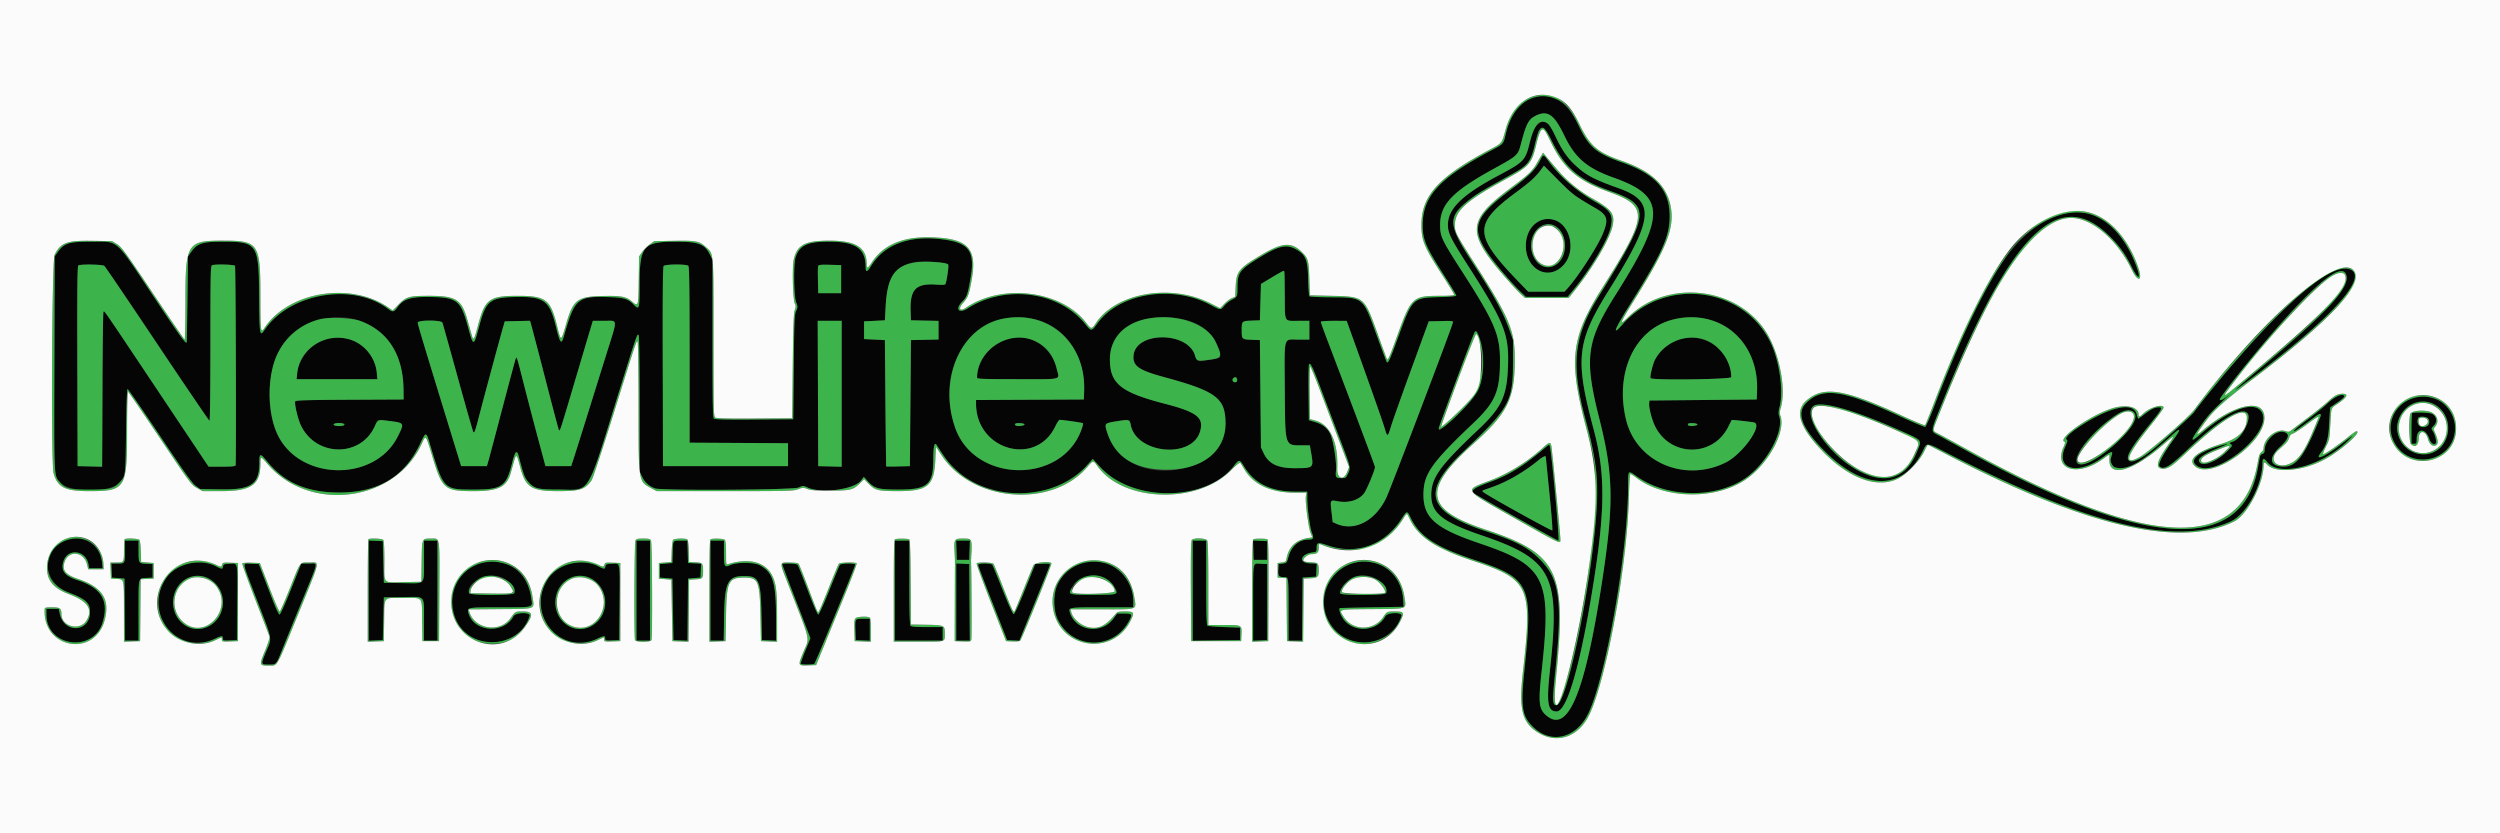
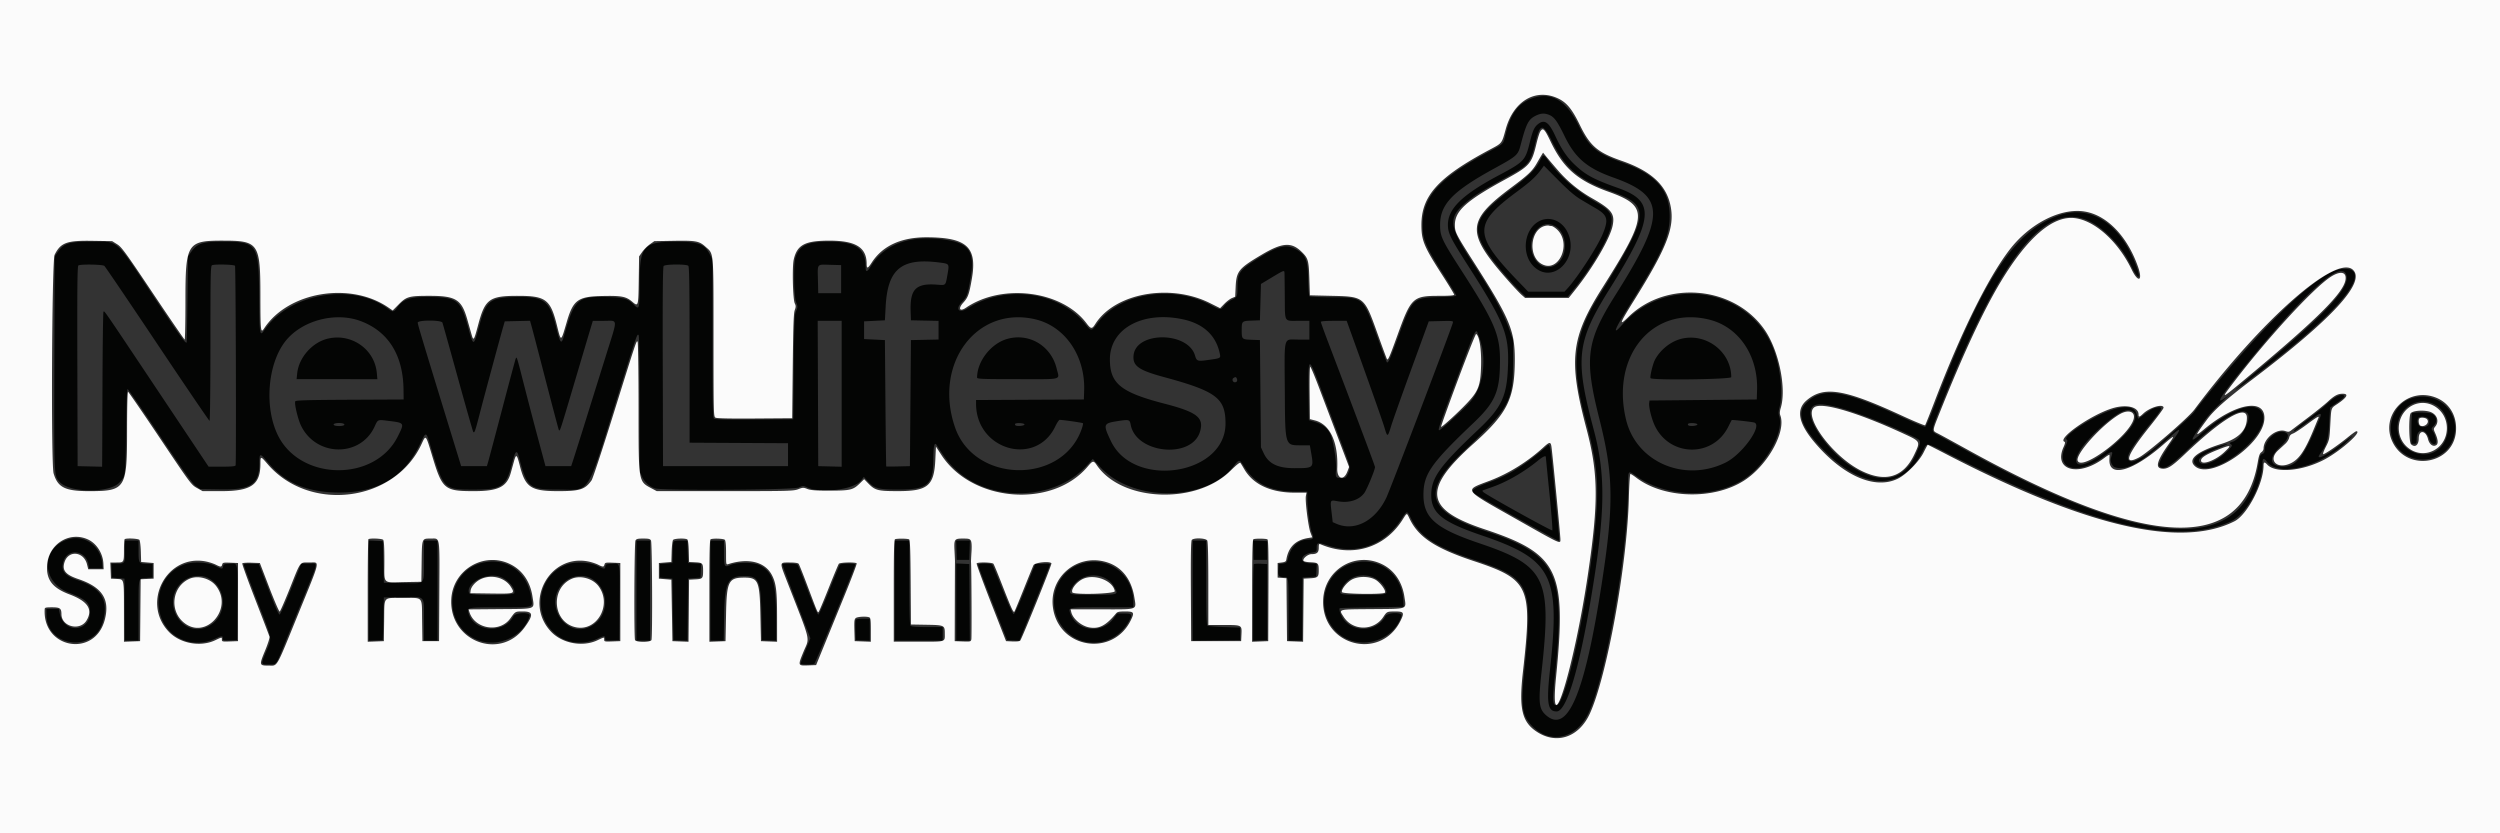
<svg xmlns="http://www.w3.org/2000/svg" width="400" height="133.333">
  <rect width="100%" height="100%" fill="#333333" stroke="none" />
  <g fill-rule="evenodd">
    <path d="M245.147 15.73c-2.178.778-3.437 2.449-4.184 5.554-.441 1.83-.322 1.693-2.439 2.821-8.189 4.365-10.856 7.257-10.894 11.812-.02 2.402.428 3.473 3.387 8.099C232.108 45.72 233 47.194 233 47.29c0 .112-.944.2-2.625.243-4.327.113-4.389.17-6.55 6.073-1.462 3.995-1.715 4.56-1.938 4.337-.05-.05-.787-2.014-1.637-4.363-2.193-6.061-2.107-5.989-7.215-6.012-1.86-.008-3.448-.083-3.528-.166-.081-.084-.172-1.315-.202-2.735-.063-2.938-.348-3.753-1.606-4.579-1.649-1.085-2.882-.881-5.964.986-3.366 2.038-3.733 2.509-3.738 4.794-.003 1.601-.02 1.639-.948 2.109-.385.196-.91.618-1.167.939-.584.732-.562.734-2.238-.156-6.079-3.225-14.526-1.855-18.011 2.921-1.01 1.385-1.01 1.385-2.014.14-4.186-5.191-12.794-6.326-18.8-2.478-1.352.866-2.038.164-.951-.973.848-.887.931-1.11 1.4-3.741.752-4.216-.104-5.636-3.753-6.229-5.619-.912-9.92.548-12.122 4.116-.655 1.062-.893 1.119-.893.215 0-2.966-1.584-4.065-5.853-4.063-3.461.002-4.671.558-5.341 2.453-.359 1.015-.307 6.244.072 7.226.282.731.282.792 0 1.417-.265.588-.303 1.484-.378 8.986l-.083 8.333-6.231.044c-4.46.031-6.295-.01-6.458-.145-.189-.157-.228-2.338-.228-12.803V41.565l-.422-.847c-.837-1.679-1.82-2.052-5.41-2.05-5.223.001-5.825.693-5.831 6.697-.004 4.18-.033 4.284-.942 3.375-.957-.957-1.523-1.125-4.073-1.205-4.935-.155-5.38.232-7.073 6.173-.437 1.536-.612 1.328-1.336-1.593-1.014-4.091-1.916-4.712-6.657-4.59-3.81.099-4.499.648-5.508 4.392-.989 3.667-.974 3.665-1.91.246-1.099-4.016-1.729-4.538-5.603-4.638-3.494-.09-4.684.263-5.677 1.683-.512.734-.729.766-1.446.22-5.559-4.241-15.669-2.571-19.707 3.255-.873 1.26-.885 1.19-.939-5.308-.07-8.398-.281-8.708-5.925-8.708-3.129 0-4.001.289-4.955 1.646l-.503.715-.089 6.861c-.05 3.774-.106 6.88-.125 6.903-.187.22-1.003-.914-5.222-7.25-6.432-9.66-5.527-8.871-10.17-8.874-3.43-.002-4.248.256-5.224 1.645l-.503.716-.05 17.11c-.053 18.425-.075 17.922.848 18.973 1.533 1.746 7.963 1.816 9.553.104 1-1.077.975-.886 1.066-8.216.052-4.237.144-6.75.246-6.75.09 0 2.423 3.375 5.185 7.5 3.932 5.873 5.174 7.608 5.725 8l.705.5 3.255.052c4.946.078 6.217-.807 6.217-4.333 0-1.493.123-1.501 1.289-.079 2.63 3.203 5.993 4.743 10.701 4.9 6.717.224 11.177-2.318 13.758-7.841.887-1.899.94-1.898 1.514.017 2.225 7.425 2.169 7.367 7.117 7.367 4.403 0 5.128-.501 6.039-4.171.498-2.008.78-2.299 1.087-1.12 1.302 4.994 1.645 5.282 6.292 5.288 5.341.006 4.395 1.53 9.779-15.747 2.843-9.123 2.852-9.147 3.091-8.999.108.066.167 3.937.168 10.968l.002 10.865.397.853a3.496 3.496 0 0 0 2.083 1.874c1.124.376 22.119.249 22.975-.14.699-.317.717-.317 1.416 0 2.2.999 7.462.314 8.55-1.113l.453-.593.624.684c1.083 1.184 1.66 1.343 4.879 1.348 4.704.006 5.606-.77 5.618-4.83.007-2.168.175-2.861.552-2.269 1.371 2.157 1.914 2.86 2.986 3.875 5.607 5.303 15.838 5.031 20.959-.558l1.022-1.116 1.174 1.288c5.185 5.682 17.028 5.568 21.427-.205.802-1.053.878-1.048 1.596.117 1.717 2.781 4.287 4.025 8.327 4.032l1.792.003v1.135c0 1.554.433 4.716.75 5.474.346.829.229 1.057-.546 1.057-1.548 0-2.737 1.018-3.212 2.75-.269.978-.289 1.002-.925 1.084l-.651.083-.051.901c-.057 1.005.074 1.176.909 1.18.732.003.726-.043.726 5.349v4.82h2.161l.045-5.042.044-5.041 1.083-.084 1.083-.083.05-1.034.049-1.034-1.133-.049c-1.794-.079-1.52-1.442.347-1.722.766-.115.771-.12.771-.768 0-.869.195-.911 1.765-.378 4.625 1.57 9.092-.033 11.813-4.24.88-1.36.885-1.36 1.494-.116 1.444 2.952 3.961 4.603 10.178 6.679 8.97 2.994 9.406 3.954 7.995 17.579-.615 5.942-.408 7.359 1.327 9.094 2.893 2.893 6.988 1.895 8.925-2.175 2.84-5.97 6.336-26.01 6.336-36.326 0-2.594-.044-2.545 1.387-1.53 4.797 3.401 12.447 3.566 17.25.373 3.46-2.3 6.376-7.604 5.524-10.048-.129-.37-.108-.743.083-1.476.629-2.416.011-7.07-1.33-10.012-4.192-9.199-17.031-10.889-23.836-3.137-1.741 1.983-1.28.787 1.257-3.263 5.304-8.47 6.424-11.044 6.306-14.498-.134-3.92-2.4-6.369-7.558-8.171-4.106-1.434-5.331-2.448-6.898-5.71-2.015-4.194-4.445-5.663-7.538-4.558m2.741 2.664c.802.335 1.297 1.021 2.448 3.391 1.709 3.521 3.612 5.134 7.831 6.635 8.342 2.967 8.401 5.967.367 18.69-4.747 7.518-5.096 10.178-2.619 19.973 2.265 8.961 2.325 13.684.334 26.5-2.723 17.531-5.427 23.884-8.877 20.856-1.158-1.017-1.26-2.032-.711-7.037 1.637-14.919.682-16.877-9.994-20.489-6.957-2.354-8.921-4.06-8.914-7.746.005-3.31 1.193-5.015 8.011-11.5 3.508-3.337 4.232-5.047 4.235-10.004.002-4.112-.874-6.158-6.135-14.33-3.187-4.95-3.447-5.504-3.447-7.337 0-3.301 1.962-5.354 8.602-9.001 3.766-2.068 3.854-2.147 4.308-3.888.862-3.304 1.232-4.02 2.368-4.583.836-.414 1.43-.449 2.193-.13m-1.786 1.454c-.617.486-.858 1.019-1.342 2.977-.71 2.87-.905 3.075-5.01 5.257-5.779 3.072-8.083 5.316-8.083 7.875 0 1.34.399 2.149 3.273 6.635 5.724 8.934 6.506 10.883 6.345 15.825-.161 4.981-.982 6.759-4.768 10.333-6.176 5.83-7.517 7.697-7.517 10.463 0 2.886 1.78 4.308 8.071 6.449 11.32 3.854 12.588 6.358 10.922 21.573-.577 5.278-.364 6.598 1.065 6.598 1.549 0 3.517-6.409 5.425-17.666 2.372-13.989 2.484-20.028.512-27.421-3.042-11.403-2.741-14.069 2.548-22.518 7.121-11.377 7.343-14.019 1.355-16.144-3.876-1.376-5.189-2.079-6.905-3.697-1.302-1.229-2.14-2.47-3.207-4.754-.984-2.105-1.684-2.571-2.684-1.785m2.181 2.694c2.132 4.327 4.328 6.221 9.249 7.977 6.731 2.401 6.618 3.399-1.934 17.21-3.804 6.142-4.265 10.701-1.949 19.271 1.871 6.925 2.198 10.092 1.679 16.25-1.017 12.056-4.75 29.583-6.3 29.583-.642 0-.669-.732-.198-5.251 1.661-15.917.219-18.845-11.131-22.604-9.452-3.13-10.346-6.246-3.63-12.645 7.523-7.167 8.002-8.03 8.01-14.416l.004-3.5-.535-1.531c-.985-2.822-2.459-5.517-5.999-10.969-3.985-6.14-4.002-7.247-.159-10.176 1.07-.816 1.904-1.311 6.565-3.896 2.6-1.442 2.992-1.973 3.7-5.012.726-3.116 1.209-3.17 2.628-.291m-1.846 3.083c-.768 1.511-1.729 2.476-4.662 4.68-6.797 5.109-6.93 6.677-1.138 13.503.855 1.007 1.993 2.25 2.53 2.762l.975.93h6.666l.733-.875c2.888-3.443 5.769-8.26 6.198-10.362.381-1.864-.044-2.573-2.317-3.872-3.18-1.818-5.742-4.022-7.589-6.527-.906-1.229-.894-1.227-1.396-.239m6.396 6.236c.688.414 1.791 1.066 2.451 1.449 1.933 1.12 2.119 1.776 1.164 4.107-.842 2.056-4.067 7.027-5.706 8.794l-.422.456h-5.81l-1.41-1.459c-7.38-7.633-7.43-9.324-.433-14.505 2.229-1.65 3.023-2.376 3.905-3.57l.456-.618 2.278 2.296c1.595 1.608 2.652 2.522 3.527 3.05m76.697 2.563c-7.23 2.463-12.216 10.062-20.046 30.555-.679 1.776-1.33 3.267-1.448 3.312-.118.045-1.918-.706-4-1.671-9.182-4.252-12.385-4.721-14.994-2.198-1.63 1.577-.869 3.841 2.456 7.307 6.498 6.773 12.797 6.993 16.091.563.809-1.579.312-1.636 4.576.525 22.349 11.327 36.104 14.589 44.752 10.613 2.563-1.179 5.083-5.845 5.083-9.413 0-.722.237-.759.729-.114 1.9 2.493 8.753.712 12.914-3.355 1.171-1.145.979-1.053-1.003.483-2.519 1.95-4.337 2.78-3.399 1.55 1.025-1.344 1.302-2.289 1.438-4.904.069-1.335.132-2.443.14-2.462.008-.02.449-.331.979-.691 1.226-.833 1.507-1.148 1.144-1.287-.508-.195-1.487.312-2.583 1.338-.61.571-1.972 1.674-3.026 2.452-1.838 1.357-2.54 1.977-2.228 1.97.08-.002.745-.445 1.478-.984.734-.54 1.616-1.187 1.962-1.438.71-.518.943-.441.672.223-2.688 6.581-3.911 8.097-6.316 7.826-1.812-.205-1.855-1.478-.106-3.111 1.38-1.287 1.623-2.029.772-2.353-1.295-.492-3.234 1.267-3.234 2.934 0 .298-.106.465-.335.525a.613.613 0 0 0-.403.443c-.037.195-.19 1.026-.34 1.845-2.523 13.814-18.073 12.924-46.338-2.651-2.2-1.212-4.39-2.412-4.866-2.668-1.187-.637-1.239-.32.933-5.684 10.668-26.342 18.203-33.964 26.171-26.468 1.764 1.66 2.84 3.102 3.871 5.189 1.134 2.295 1.631 2.185.746-.165-2.491-6.619-7.244-9.739-12.242-8.036m-83.113.892c-2.6 1.203-3.117 5.427-.909 7.422 3.058 2.762 7.153-1.396 5.361-5.445-.835-1.889-2.779-2.752-4.452-1.977m2.03.695c1.195.453 1.946 1.735 1.946 3.322 0 3.365-3.417 4.693-4.931 1.917-1.436-2.634.57-6.154 2.985-5.239m-98.122 5.994c1.589.206 1.574.184 1.276 1.891-.323 1.848-.234 1.76-1.663 1.652-3.409-.258-4.362.711-4.237 4.304l.049 1.398 2.208.047 2.209.046v2.981l-2.209.046-2.208.047-.083 10.083-.084 10.083-1.875.047c-1.031.026-1.892.026-1.913 0-.021-.025-.077-4.584-.125-10.13l-.087-10.083-1.666-.084-1.667-.083v-2.833l1.667-.084 1.666-.083.123-2.25c.326-5.977 2.551-7.783 8.619-6.995m-133.631.537c.142.114 3.957 5.739 8.476 12.5 4.52 6.76 8.281 12.291 8.357 12.291.077 0 .14-5.579.14-12.399 0-11.152.026-12.409.263-12.5.496-.19 3.544-.112 3.671.095.121.195.213 31.538.094 31.929-.047.153-.635.209-2.193.209h-2.129l-8.21-12.292c-8.915-13.345-8.439-12.655-8.609-12.484-.065.065-.136 5.385-.158 11.822-.022 6.437-.045 11.987-.051 12.334l-.012.63-1.958-.047-1.958-.047-.043-15.989c-.034-12.682.001-16.017.167-16.123.353-.224 3.862-.164 4.153.071m93.439-.009c.153.153.2 3.544.2 14.249V70.83l7.875.043 7.875.044v3.666h-20l-.042-15.898c-.031-11.609.008-15.96.145-16.125.249-.3 3.651-.323 3.947-.027m24.45 2.134v2.25h-3.666l-.047-2.074c-.062-2.73-.218-2.53 1.919-2.474l1.794.048v2.25M374 43.156c-3.257.994-9.679 6.857-17.357 15.844-1.927 2.256-5.099 6.191-5.569 6.908-.255.389-2.718 2.649-5.792 5.315-2.581 2.238-4.345 3.093-4.764 2.31-.33-.617.624-2.158 3.629-5.861 1.776-2.188 1.938-2.505 1.281-2.505-.651 0-1.278.301-2.312 1.112-.533.417-.988.731-1.012.698-.024-.033-.132-.367-.239-.741-.347-1.212-1.783-1.413-4.166-.583-3.004 1.046-7.779 4.219-7.038 4.677.189.117.15.32-.215 1.135-1.673 3.726 2.104 4.673 6.216 1.559 1.011-.765 1.414-.879 1.266-.357l-.193.679c-.137.479.231 1.287.646 1.419 1.895.601 4.257-.711 8.935-4.963 1.714-1.558 1.791-1.335.269.781-1.515 2.108-2.338 3.695-2.078 4.009.572.689 1.628.097 4.193-2.348 5.155-4.915 8.819-7.201 9.864-6.156.797.797-.881 4.106-2.325 4.582-.545.18-.568.213-.29.419.278.206.222.3-.747 1.246-1.82 1.776-4.344 2.512-4.366 1.274-.007-.39 1.191-1.155 2.821-1.802 2.166-.859 2.252-1.003.233-.387-3.267.997-4.59 2.172-3.451 3.068 2.885 2.269 12.175-5.207 10.498-8.448-1.065-2.06-5.2-.643-9.769 3.348-1.795 1.568-1.806 1.241-.043-1.271 1.158-1.649 1.769-2.32 4.125-4.529l.667-.624-.663.518c-2.069 1.617-1.054-.022 3.373-5.447 9.487-11.625 15.136-16.614 15.803-13.956.494 1.968-2.984 5.773-12.847 14.05-5.618 4.715-6.181 5.266-2.833 2.77 12.863-9.589 19.089-16.302 16.436-17.722-.375-.2-1.561-.212-2.186-.021m-168.482.552c.01.207.031 1.913.046 3.792.035 4.155-.143 3.833 2.113 3.833h1.823v3h-1.827c-2.373 0-2.164-.793-2.107 8.014.059 9.156-.017 8.903 2.673 8.903h1.336l.202 1.167c.432 2.491.432 2.491-2.694 2.492-2.644.001-4.108-.713-4.893-2.388l-.44-.938-.083-8.583-.084-8.583-1.328-.05c-1.554-.057-1.583-.085-1.583-1.534 0-1.448.029-1.476 1.583-1.534l1.328-.049.084-2.908.083-2.907 1.75-1.051c1.974-1.184 1.993-1.191 2.018-.676M57.687 51.366c4.432 1.649 6.81 5.438 6.877 10.955l.019 1.596-8.63.043c-6.812.034-8.648.088-8.713.256-.159.415.432 2.884.938 3.914 2.448 4.985 9.501 5.055 11.761.118.53-1.157.458-1.127 2.181-.914 2.638.325 2.625.305 1.52 2.512-3.649 7.292-15.596 7.147-19.192-.232-2.158-4.429-1.646-11.235 1.121-14.898 2.555-3.383 7.992-4.886 12.118-3.35m107.971-.274c4.747 1.119 7.99 5.846 7.807 11.38l-.048 1.445-8.625.043-8.625.043.002.623c.029 7.4 9.572 10.104 12.679 3.594.276-.579.592-1.05.702-1.045.71.028 3.634.453 3.721.541.059.058-.064.565-.274 1.125-3.256 8.707-17.061 8.442-20.164-.386-3.577-10.175 3.377-19.59 12.825-17.363m23.587-.007c3.249.688 5.27 2.53 5.897 5.374.192.872.233.847-1.769 1.126-1.802.252-1.895.221-2.176-.716-1.155-3.855-9.458-3.864-9.828-.01-.162 1.685.8 2.37 4.881 3.476 8.375 2.271 9.829 3.369 9.832 7.424.006 8.25-14.664 10.519-18.328 2.834-1.284-2.692-1.235-2.853.979-3.203 1.91-.302 2.023-.273 2.175.555.85 4.645 9.772 5.539 11.095 1.113.667-2.231-.458-3.117-5.67-4.467-7.016-1.816-8.75-3.221-8.75-7.091 0-4.914 5.212-7.781 11.662-6.415m84.324.078c4.662 1.192 7.733 5.751 7.562 11.225l-.048 1.529L272.5 64l-8.583.083-.051.436c-.073.633.4 2.527.892 3.565 2.379 5.031 9.276 5.161 11.752.222.291-.581.548-1.077.571-1.104.049-.055 2.982.268 3.544.39 1.535.333-1.818 5.081-4.533 6.42-6.583 3.245-14.291-.079-15.923-6.866-2.465-10.253 4.292-18.312 13.4-15.983m-202.78.462c.062.16 1.174 4.137 2.471 8.837 1.298 4.7 2.407 8.594 2.466 8.653.198.198.293-.071 1.02-2.89.697-2.706 3.348-12.517 3.799-14.058l.219-.75 2.021-.047 2.022-.047.249.88c.137.484 1.158 4.402 2.27 8.706 1.111 4.304 2.055 7.861 2.097 7.903.192.192.092.501 3.073-9.562.842-2.842 1.716-5.785 1.944-6.542l.414-1.375h1.823c2.239 0 2.204-.604.315 5.433-.829 2.649-2.221 7.105-3.093 9.901a967.147 967.147 0 0 1-2.048 6.5l-.462 1.416h-4.114l-1.142-4.25a799.674 799.674 0 0 1-2.224-8.5c-1.267-4.981-1.231-4.866-1.409-4.406-.073.189-1.038 3.789-2.145 8s-2.112 7.994-2.233 8.406l-.22.75h-4.119L71.915 68.5c-4.245-13.822-5.082-16.601-5.082-16.877 0-.441 3.787-.439 3.956.002m63.878 11.38v11.673l-1.875-.048-1.875-.047-.043-11.625-.043-11.625h3.836v11.672m80.966-11.213c3.271 9.067 5.573 15.57 5.87 16.583.475 1.621.528 1.613 1.064-.167.242-.802 1.698-4.908 3.237-9.125l2.796-7.666 1.971-.047c1.822-.044 1.965-.025 1.89.25-.343 1.263-10.004 26.676-10.659 28.038-1.781 3.705-5.068 5.413-7.977 4.145l-.592-.258-.193-1.646c-.225-1.929-.228-1.924.96-1.703 1.786.332 3.403-.154 4.263-1.282.415-.543 1.737-3.728 1.737-4.183 0-.169-2.616-7.14-7.511-20.021-.636-1.672-1.156-3.115-1.156-3.208 0-.105.785-.169 2.067-.169h2.067l.166.459m21.036 2.166c1.302 3.468.677 7.944-1.445 10.357-.956 1.086-4.702 4.518-4.932 4.518-.267 0-.124-.42 2.771-8.142 3.371-8.989 3.011-8.318 3.606-6.733m-184.211.223c-2.492.587-4.648 3.029-4.909 5.559l-.096.927H60.38l-.09-.991c-.344-3.793-4.043-6.388-7.832-5.495m108.671.055c-2.594.749-4.796 3.59-4.796 6.189 0 .207.932.242 6.5.242 7.407 0 6.678.192 6.243-1.653-.864-3.668-4.41-5.8-7.947-4.778m107.704.02c-1.635.456-3.278 1.816-4.063 3.362-.341.671-.814 2.676-.682 2.889.223.361 12.912.198 12.912-.165 0-4.121-4.143-7.208-8.167-6.086m-57.445 8.077c.777 2.063 2.133 5.641 3.012 7.953 1.757 4.613 1.729 4.496 1.271 5.506-.288.635-.381.708-.899.708-1.052 0-1.122-.086-1.012-1.227.127-1.309-.434-4.838-.932-5.867-.454-.939-1.21-1.522-2.447-1.89l-.964-.286-.045-4.32c-.063-6.074-.055-6.076 2.016-.577m-13.489-1.735c.128.332-.01.569-.331.569-.34 0-.501-.502-.217-.681.33-.21.433-.189.548.112m187.769 3.193c-2.577.909-3.903 4.259-2.688 6.792 2.259 4.711 9.399 3.484 9.814-1.686.3-3.738-3.43-6.411-7.126-5.106m3.594.79c3.231 1.328 3.207 6.501-.036 7.857-1.794.749-4.25-.165-5.122-1.907-1.815-3.621 1.506-7.451 5.158-5.95m-94.095.904c2.867.844 7.869 2.851 11.166 4.479 1.078.532 1.089.612.33 2.435-1.93 4.638-5.82 5.384-10.726 2.057-3.12-2.115-6.27-6.333-6.27-8.393 0-1.62 1.446-1.771 5.5-.578m46.195.457c.908.823-.299 2.83-3.194 5.312-6.554 5.618-8.454 2.874-2.01-2.903 2.762-2.477 4.328-3.202 5.204-2.409m44.582.169c-.061.061-.111 1.186-.111 2.5V71h.417c.382 0 .417-.062.417-.736 0-1.811 1.443-1.818 2.033-.01.32.979 1.24 1.115 1.06.158-.127-.676-.325-1.189-.615-1.591-.151-.209-.101-.349.25-.7.642-.643.482-1.562-.338-1.936-.436-.199-2.928-.258-3.113-.074m2.4.728c.446.239.434 1.09-.018 1.332-.971.519-1.822-.239-1.426-1.27.105-.275.977-.312 1.444-.062m-333.442.928c.463.178.101.4-.652.4-1.119 0-1.17-.454-.055-.487.244-.007.563.032.707.087m109.015.15c0 .19-.991.321-1.36.179-.135-.051-.196-.173-.136-.27.136-.22 1.496-.138 1.496.091m107.666 0c0 .19-.991.321-1.359.179-.135-.051-.196-.173-.136-.27.136-.22 1.495-.138 1.495.091m-24.266 3.631c-3.491 2.976-5.816 4.43-8.885 5.554-2.664.976-3.182 1.353-2.557 1.859.387.314 13.282 7.539 13.454 7.539.223 0 .265.613-.497-7.131-.918-9.325-.752-8.471-1.515-7.821m.017 1.577c0 .069.262 2.71.581 5.869.32 3.159.524 5.8.454 5.87-.124.124-10.558-5.669-11.024-6.121-.206-.2-.206-.242 0-.315l1.488-.527c2.321-.822 5.04-2.4 7.25-4.208.785-.641 1.249-.852 1.251-.568M10.832 86.312c-4.334 1.422-4.225 6.826.173 8.502 2.728 1.04 3.395 1.65 3.398 3.109.007 3.233-4.102 3.512-4.823.327l-.189-.833H7.417l.014 1.016c.074 5.099 7.573 6.033 9.001 1.121 1.005-3.457-.181-5.463-3.965-6.708-2.137-.703-2.768-1.517-2.324-2.999.658-2.197 3.629-1.838 4.016.486l.097.584h2.161l-.052-.667c-.224-2.906-2.891-4.804-5.533-3.938M20 88.07c0 2.105.005 2.097-1.192 2.097h-.99l.049 1.125.05 1.125 1 .083 1 .083.044 4.959.044 4.958h2.162l.002-4.792c.003-5.459-.065-5.173 1.252-5.24l.996-.051V90.25l-1.025-.049c-1.216-.059-1.22-.065-1.223-2.243l-.002-1.458H20v1.57m39 6.43v8.015l1.125-.049 1.125-.049.083-3.417.084-3.417 2.999-.045c3.746-.057 3.417-.418 3.417 3.744v3.218H70v-16h-2.167v3.135c0 4.065.325 3.718-3.417 3.661l-2.999-.046-.084-3.333-.083-3.334-1.125-.049L59 86.485V94.5m42.833 0v8H104v-16h-2.167v8m5.915-7.792c-.042.115-.096.921-.12 1.792l-.045 1.583-1 .084-1 .083v2.167l1 .083 1 .083.084 4.917.083 4.917 1.123.049 1.122.049.044-4.966.044-4.966 1-.083 1-.083.049-1.117.05-1.117-1.05-.05-1.049-.05-.047-1.791-.047-1.792h-1.083c-.715 0-1.109.071-1.158.208m5.919 7.792v8h2.125l.069-4.042c.091-5.318.589-6.292 3.216-6.291 2.348.001 2.648.662 2.756 6.083l.084 4.167 1.125.049 1.125.049-.002-3.549c-.002-5.787-.49-7.397-2.582-8.521-.927-.499-3.655-.521-4.725-.039-.956.43-1.019.305-1.022-2.031l-.003-1.875h-2.166v8m29.5 0v8h7.666v-2.167h-2.466c-1.697 0-2.529-.062-2.667-.2-.149-.149-.2-1.914-.2-6.916V86.5h-2.333v8m9.868-6.458l.048 1.541h2l.048-1.541.048-1.542h-2.192l.048 1.542m37.798 6.461v8.003l3.792-.045 3.792-.044v-2l-2.5-.084c-1.375-.046-2.594-.144-2.709-.218-.161-.104-.208-1.666-.208-6.875V86.5h-2.167v8.003m9.702-6.469l.048 1.549h2.167v-3l-1.131-.049-1.132-.05.048 1.55M77.341 90.005c-5.871 1.233-6.808 9.523-1.379 12.196 3.338 1.644 7.748-.194 8.782-3.659.188-.63-2.249-.572-2.588.061-1.53 2.858-6.277 2.562-7.179-.448-.295-.985-.306-.983 5.138-.986 5.466-.003 5.113.104 4.889-1.476-.585-4.125-3.787-6.502-7.663-5.688m96.076.063c-4.777 1.184-6.39 7.161-2.921 10.828 2.886 3.053 7.895 2.397 10.023-1.313.743-1.295.688-1.416-.644-1.416h-1.126l-.583.791c-1.899 2.579-5.977 2.053-6.961-.898-.296-.886-.254-.893 5.162-.893h4.966v-.899c0-4.238-3.806-7.218-7.916-6.2m43.424-.063c-5.088 1.068-6.742 7.701-2.808 11.255 3.264 2.949 8.922 1.442 10.207-2.718.195-.63-2.245-.572-2.584.061-1.362 2.545-5.293 2.698-6.836.266-.403-.636-.625-1.418-.445-1.571.023-.02 2.329-.076 5.125-.125l5.083-.09-.059-1.068c-.231-4.121-3.712-6.844-7.683-6.01m-187.27.289c-5.773 2.059-5.541 10.632.332 12.299 1.442.41 3.081.269 4.478-.385 1.134-.531 1.286-.532 1.286-.006 0 .28.117.308 1.125.264l1.125-.049.046-5.75c.057-7.027.147-6.53-1.176-6.466-.931.044-1.042.087-1.09.424-.068.478-.188.471-1.244-.073-1.159-.597-3.574-.725-4.882-.258m61.166 0c-4.997 1.783-5.723 8.732-1.215 11.629 1.666 1.071 4.099 1.186 6.025.285 1.135-.531 1.286-.532 1.286-.006 0 .28.118.308 1.125.264l1.125-.049.047-5.75c.057-7.027.147-6.53-1.177-6.466-.93.044-1.042.087-1.09.424-.068.478-.187.471-1.244-.073-1.158-.597-3.573-.725-4.882-.258M39 90.352c0 .11.975 2.727 2.167 5.815 2.5 6.478 2.377 5.78 1.416 8.074-.869 2.076-.866 2.093.385 2.09 1.264-.004 1.216.048 2.167-2.331.458-1.146 1.89-4.661 3.182-7.811 2.767-6.746 2.633-6.022 1.116-6.022h-1.234l-1.631 4.083c-.897 2.246-1.723 4.083-1.835 4.083-.113 0-.559-.918-.993-2.041l-1.559-4.042-.771-2-1.205-.049c-.853-.035-1.205.009-1.205.151m86.167-.043c0 .078 1.012 2.769 2.249 5.979l2.249 5.838-.815 1.979c-.448 1.088-.78 2.035-.739 2.103.1.167 1.915.156 2.18-.012.199-.126 6.542-15.504 6.542-15.859 0-.253-2.255-.218-2.453.038-.089.115-.856 1.952-1.705 4.083-.861 2.164-1.635 3.875-1.752 3.875-.118 0-.838-1.669-1.672-3.875-.805-2.131-1.538-3.968-1.628-4.083-.186-.236-2.456-.298-2.456-.066M153 96.325v6.175H155.171l-.044-6.125-.044-6.125-1.041-.05-1.042-.049v6.174m3.5-5.958c0 .191.559 1.654 3.392 8.883l1.241 3.167.983.048.983.049 2.389-5.865c1.314-3.226 2.427-6.007 2.472-6.181.077-.293-.009-.313-1.121-.267l-1.203.049-1.61 4c-.995 2.472-1.696 4-1.836 4-.14 0-.807-1.46-1.751-3.833-.839-2.109-1.585-3.927-1.659-4.042-.18-.281-2.28-.289-2.28-.008m44.118-.096c-.065.065-.118 2.846-.118 6.181v6.063l1.125-.049 1.125-.049V90.25l-1.007-.049c-.554-.027-1.06.005-1.125.07M79.683 92.186c1.348.289 2.9 1.923 2.591 2.728-.145.379-7.069.379-7.215 0-.566-1.475 2.376-3.21 4.624-2.728m97.15.318c.689.351 1.188.869 1.576 1.636.515 1.018.487 1.027-3.492 1.027-4.087 0-4.077.003-3.35-1.237 1.011-1.726 3.406-2.374 5.266-1.426m42.35-.318c.972.208 2.133 1.135 2.484 1.982.409.987.369.999-3.565.999-3.938 0-3.934.001-3.427-1 .845-1.667 2.527-2.406 4.508-1.981m-185.863.307c3.119 1.591 3.108 6.184-.019 7.742-4.11 2.048-7.657-3.777-4.274-7.018 1.117-1.069 2.995-1.386 4.293-.724m61.166 0c2.999 1.53 3.142 5.912.249 7.608-4.121 2.415-8.042-3.53-4.541-6.884 1.116-1.069 2.994-1.386 4.292-.724m42.419 6.729c-.047.121-.064.89-.037 1.708l.049 1.487 1.125.049 1.125.049V99h-1.089c-.752 0-1.115.069-1.173.222" fill="#040504" />
-     <path d="M245.704 15.334c-2.345.494-3.946 2.277-4.789 5.333-.644 2.335-.545 2.206-2.53 3.264-8.249 4.395-10.961 7.38-10.96 12.069 0 2.484.4 3.442 3.349 8.023 1.041 1.617 1.893 3.023 1.893 3.125 0 .127-.717.185-2.273.185-4.36 0-4.608.23-6.813 6.334-1.25 3.46-1.48 3.989-1.658 3.811-.046-.046-.725-1.874-1.509-4.064-2.138-5.971-2.121-5.957-7.331-6.081l-3.5-.083-.086-2.667c-.097-2.951-.191-3.275-1.265-4.318-1.622-1.575-3.084-1.46-6.387.503-3.679 2.188-4.025 2.62-4.145 5.178l-.072 1.53-.522.216c-.288.118-.83.531-1.205.917l-.683.702-1.615-.809c-6.413-3.217-15.238-1.604-18.369 3.357-.517.819-.689.801-1.401-.144-3.927-5.219-13.449-6.442-19.281-2.476-.994.676-1.294.153-.448-.784.797-.882.959-1.331 1.4-3.883.869-5.027-.812-6.575-7.171-6.607-4.116-.02-7.106 1.345-8.853 4.041-.642.991-.813 1.033-.815.202-.007-2.616-1.739-3.699-5.924-3.704-3.951-.005-5.215.666-5.749 3.052-.265 1.181-.138 6.359.17 6.987.191.388.19.558-.003 1.084-.178.484-.249 2.477-.319 8.956l-.09 8.334-5.965.043c-3.923.029-6.077-.016-6.292-.13-.32-.171-.326-.438-.33-12.794-.004-14.216.074-13.335-1.293-14.568-1.003-.904-1.523-1-5.065-.939l-3.111.054-.717.505a6.048 6.048 0 0 0-1.222 1.222l-.505.718-.051 3.778c-.056 4.243-.074 4.303-1.028 3.486-1.003-.858-1.715-.998-4.772-.932-3.943.084-4.686.623-5.717 4.145-.966 3.3-.898 3.279-1.592.49-1.015-4.074-1.789-4.657-6.185-4.66-4.613-.003-5.306.502-6.408 4.665-.667 2.522-.739 2.622-1.061 1.481-.139-.494-.444-1.568-.677-2.387-.907-3.189-1.831-3.761-6.072-3.761-3.232 0-3.659.12-4.898 1.374l-.96.973-.706-.484c-6.108-4.187-16.021-2.515-19.864 3.35-.552.843-.592.491-.596-5.254-.005-8.383-.281-8.787-6.005-8.79-5.732-.004-5.991.416-5.991 9.691 0 3.377-.057 6.139-.125 6.137-.069-.002-2.346-3.321-5.061-7.375-4.408-6.585-5.02-7.425-5.736-7.872l-.801-.5-3.171-.052c-4.102-.067-5.069.292-6.037 2.241-.44.889-.592 33.495-.162 34.964.66 2.256 1.839 2.847 5.676 2.847 5.836 0 6.081-.388 6.082-9.639.001-4.063.06-6.285.165-6.25.091.031 2.397 3.389 5.125 7.462 4.828 7.206 4.986 7.419 5.878 7.916l.917.511h3c4.795 0 6.25-1.026 6.25-4.408 0-1.218.043-1.217 1.104.027 6.736 7.893 20.381 6.147 24.68-3.159.706-1.527.64-1.602 1.715 1.957 1.6 5.3 1.939 5.583 6.667 5.583 3.909 0 5.268-.678 5.897-2.945l.519-1.869c.332-1.193.456-1.096.916.717.892 3.514 1.77 4.097 6.168 4.097 3.467 0 4.275-.263 5.322-1.733.179-.252 1.683-4.802 3.342-10.112 3.916-12.532 3.846-12.324 4.02-12.049.08.125.147 4.878.151 10.561.007 12.143-.06 11.746 2.186 12.944l.729.389H116c10.213 0 10.968-.02 11.714-.307.743-.287.842-.29 1.462-.042.519.208 1.3.266 3.583.266 3.317 0 3.735-.102 4.832-1.176l.674-.66.576.599c1.161 1.209 1.553 1.316 4.826 1.318 4.79.004 5.797-.848 5.989-5.062l.094-2.065.866 1.332c4.937 7.589 17.729 8.606 23.416 1.862.82-.972.931-.989 1.458-.216 3.991 5.861 15.866 6.355 21.384.891.96-.95 1.505-1.38 1.596-1.258.077.102.337.531.579.954 1.413 2.476 4.241 3.807 8.097 3.812l1.896.002-.105.523c-.146.729.375 4.896.729 5.841l.293.781-.688.113c-2.017.332-3.142 1.463-3.47 3.492-.041.251-.219.354-.719.417l-.665.083v2.334l.706.051.705.051.045 5.032.044 5.032 1.289.049 1.289.049.044-5.049.044-5.049.995-.051c1.264-.065 1.423-.205 1.419-1.261-.003-1.158-.092-1.245-1.321-1.304-.652-.031-1.092-.129-1.133-.254-.119-.358.733-1.046 1.294-1.046.87 0 1.163-.258 1.163-1.024 0-.583.041-.661.292-.554 2.268.971 5.976 1.175 7.958.439 1.992-.739 3.776-2.237 5.096-4.278.838-1.296.687-1.277 1.237-.152 1.408 2.877 4.118 4.646 10.222 6.672 8.933 2.966 9.406 4.032 7.861 17.73-.662 5.862-.168 8.003 2.21 9.576 3.195 2.115 6.768.892 8.504-2.909 2.742-6.005 5.963-23.801 6.236-34.459.056-2.151.168-3.875.252-3.875.084 0 .5.266.926.591 4.425 3.379 12.39 3.593 17.259.465 3.768-2.421 6.778-7.849 5.791-10.444-.107-.281-.081-.657.084-1.204.936-3.113-.323-9.189-2.583-12.458-4.85-7.016-15.702-8.046-21.799-2.069-1.599 1.569-1.435 1.085.907-2.666 5.129-8.216 6.431-11.468 5.903-14.742-.569-3.533-3.015-5.883-7.881-7.571-3.869-1.342-5.06-2.364-6.716-5.768-1.887-3.879-4.012-5.274-7.055-4.633m3.613.684c1.345.672 2.098 1.627 3.368 4.27 1.567 3.262 2.792 4.276 6.898 5.71 5.158 1.802 7.424 4.251 7.558 8.171.118 3.454-1.002 6.028-6.306 14.498-2.537 4.05-2.998 5.246-1.257 3.263 6.805-7.752 19.644-6.062 23.836 3.137 1.341 2.942 1.959 7.596 1.33 10.012-.191.733-.212 1.106-.083 1.476.852 2.444-2.064 7.748-5.524 10.048-4.803 3.193-12.453 3.028-17.25-.373-1.431-1.015-1.387-1.064-1.387 1.53 0 10.316-3.496 30.356-6.336 36.326-1.937 4.07-6.032 5.068-8.925 2.175-1.735-1.735-1.942-3.152-1.327-9.094 1.411-13.625.975-14.585-7.995-17.579-6.217-2.076-8.734-3.727-10.178-6.679-.609-1.244-.614-1.244-1.494.116-2.721 4.207-7.188 5.81-11.813 4.24-1.57-.533-1.765-.491-1.765.378 0 .648-.005.653-.771.768-1.867.28-2.141 1.643-.347 1.722l1.133.049-.049 1.034-.05 1.034-1.083.083-1.083.084-.044 5.041-.045 5.042h-2.161v-4.82c0-5.392.006-5.346-.726-5.349-.835-.004-.966-.175-.909-1.18l.051-.901.651-.083c.636-.082.656-.106.925-1.084.475-1.732 1.664-2.75 3.212-2.75.775 0 .892-.228.546-1.057-.317-.758-.75-3.92-.75-5.474v-1.135l-1.792-.003c-4.04-.007-6.61-1.251-8.327-4.032-.718-1.165-.794-1.17-1.596-.117-4.399 5.773-16.242 5.887-21.427.205l-1.174-1.288-1.022 1.116c-5.121 5.589-15.352 5.861-20.959.558-1.072-1.015-1.615-1.718-2.986-3.875-.377-.592-.545.101-.552 2.269-.012 4.06-.914 4.836-5.618 4.83-3.219-.005-3.796-.164-4.879-1.348l-.624-.684-.453.593c-1.088 1.427-6.35 2.112-8.55 1.113-.699-.317-.717-.317-1.416 0-.856.389-21.851.516-22.975.14a3.496 3.496 0 0 1-2.083-1.874l-.397-.853-.002-10.865c-.001-7.031-.06-10.902-.168-10.968-.239-.148-.248-.124-3.091 8.999-5.384 17.277-4.438 15.753-9.779 15.747-3.314-.005-3.826-.143-4.822-1.307-.568-.664-.693-1.003-1.47-3.981-.307-1.179-.589-.888-1.087 1.12-.911 3.67-1.636 4.171-6.039 4.171-4.948 0-4.892.058-7.117-7.367-.574-1.915-.627-1.916-1.514-.017-2.581 5.523-7.041 8.065-13.758 7.841-4.708-.157-8.071-1.697-10.701-4.9-1.166-1.422-1.289-1.414-1.289.079 0 3.526-1.271 4.411-6.217 4.333l-3.255-.052-.705-.5c-.551-.392-1.793-2.127-5.725-8-2.762-4.125-5.095-7.5-5.185-7.5-.102 0-.194 2.513-.246 6.75-.091 7.33-.066 7.139-1.066 8.216-.887.956-1.55 1.11-4.768 1.11-3.306 0-3.838-.135-4.785-1.214-.923-1.051-.901-.548-.848-18.973l.05-17.11.503-.716c.976-1.389 1.794-1.647 5.224-1.645 4.643.003 3.738-.786 10.17 8.874 4.219 6.336 5.035 7.47 5.222 7.25.019-.023.075-3.129.125-6.903l.089-6.861.503-.715c.954-1.357 1.826-1.646 4.955-1.646 5.644 0 5.855.31 5.925 8.708.054 6.498.066 6.568.939 5.308 4.038-5.826 14.148-7.496 19.707-3.255.717.546.934.514 1.446-.22.993-1.42 2.183-1.773 5.677-1.683 3.874.1 4.504.622 5.603 4.638.936 3.419.921 3.421 1.91-.246 1.009-3.744 1.698-4.293 5.508-4.392 4.741-.122 5.643.499 6.657 4.59.724 2.921.899 3.129 1.336 1.593 1.693-5.941 2.138-6.328 7.073-6.173 2.55.08 3.116.248 4.073 1.205.909.909.938.805.942-3.375.006-6.004.608-6.696 5.831-6.697 3.59-.002 4.573.371 5.41 2.05l.422.847v12.614c0 10.465.039 12.646.228 12.803.163.135 1.998.176 6.458.145l6.231-.044.083-8.333c.075-7.502.113-8.398.378-8.986.282-.625.282-.686 0-1.417-.379-.982-.431-6.211-.072-7.226.67-1.895 1.88-2.451 5.341-2.453 4.269-.002 5.853 1.097 5.853 4.063 0 .904.238.847.893-.215 2.202-3.568 6.503-5.028 12.122-4.116 3.649.593 4.505 2.013 3.753 6.229-.469 2.631-.552 2.854-1.4 3.741-1.087 1.137-.401 1.839.951.973 6.006-3.848 14.614-2.713 18.8 2.478 1.004 1.245 1.004 1.245 2.014-.14 3.485-4.776 11.932-6.146 18.011-2.921 1.676.89 1.654.888 2.238.156.257-.321.782-.743 1.167-.939.928-.47.945-.508.948-2.109.005-2.285.372-2.756 3.738-4.794 3.082-1.867 4.315-2.071 5.964-.986 1.258.826 1.543 1.641 1.606 4.579.03 1.42.121 2.651.202 2.735.08.083 1.668.158 3.528.166 5.108.023 5.022-.049 7.215 6.012.85 2.349 1.587 4.313 1.637 4.363.223.223.476-.342 1.938-4.337 2.161-5.903 2.223-5.96 6.55-6.073 1.681-.043 2.625-.131 2.625-.243 0-.096-.892-1.57-1.983-3.274-2.959-4.626-3.407-5.697-3.387-8.099.038-4.555 2.705-7.447 10.894-11.812 2.117-1.128 1.998-.991 2.439-2.821 1.166-4.845 4.717-7.083 8.354-5.266m-3.622 2.506c-1.136.563-1.506 1.279-2.368 4.583-.454 1.741-.542 1.82-4.308 3.888-6.64 3.647-8.602 5.7-8.602 9.001 0 1.833.26 2.387 3.447 7.337 5.261 8.172 6.137 10.218 6.135 14.33-.003 4.957-.727 6.667-4.235 10.004-6.818 6.485-8.006 8.19-8.011 11.5-.007 3.686 1.957 5.392 8.914 7.746 10.676 3.612 11.631 5.57 9.994 20.489-.549 5.005-.447 6.02.711 7.037 3.45 3.028 6.154-3.325 8.877-20.856 1.991-12.816 1.931-17.539-.334-26.5-2.477-9.795-2.128-12.455 2.619-19.973 8.034-12.723 7.975-15.723-.367-18.69-4.219-1.501-6.122-3.114-7.831-6.635-1.706-3.513-2.708-4.218-4.641-3.261m1.958 1.252c.217.152.726.987 1.133 1.857 1.067 2.284 1.905 3.525 3.207 4.754 1.716 1.618 3.029 2.321 6.905 3.697 5.988 2.125 5.766 4.767-1.355 16.144-5.289 8.449-5.59 11.115-2.548 22.518 1.972 7.393 1.86 13.432-.512 27.421-1.908 11.257-3.876 17.666-5.425 17.666-1.429 0-1.642-1.32-1.065-6.598 1.666-15.215.398-17.719-10.922-21.573-6.291-2.141-8.071-3.563-8.071-6.449 0-2.766 1.341-4.633 7.517-10.463 3.786-3.574 4.607-5.352 4.768-10.333.161-4.942-.621-6.891-6.345-15.825-2.874-4.486-3.273-5.295-3.273-6.635 0-2.559 2.304-4.803 8.083-7.875 4.105-2.182 4.3-2.387 5.01-5.257.727-2.938 1.655-3.916 2.893-3.049m-1.387 1.099c-.133.206-.408 1.087-.611 1.958-.708 3.039-1.1 3.57-3.7 5.012-4.661 2.585-5.495 3.08-6.565 3.896-3.843 2.929-3.826 4.036.159 10.176 3.54 5.452 5.014 8.147 5.999 10.969l.535 1.531-.004 3.5c-.008 6.386-.487 7.249-8.01 14.416-6.716 6.399-5.822 9.515 3.63 12.645 4.939 1.636 6.687 2.547 8.649 4.508 3.256 3.252 3.696 6.464 2.482 18.096-.471 4.519-.444 5.251.198 5.251 1.55 0 5.283-17.527 6.3-29.583.519-6.158.192-9.325-1.679-16.25-2.316-8.57-1.855-13.129 1.949-19.271 8.552-13.811 8.665-14.809 1.934-17.21-4.921-1.756-7.117-3.65-9.249-7.977-1.082-2.195-1.47-2.516-2.017-1.667m1.814 1.739c2.033 4.276 4.357 6.299 9.253 8.053 6.503 2.329 6.418 3.725-.93 15.345-5.086 8.044-5.486 11.548-2.573 22.571 1.341 5.073 1.416 5.615 1.404 10.084-.023 8.197-2.468 23.66-4.928 31.166-1.423 4.343-1.87 3.819-1.332-1.56 1.697-16.97.391-19.658-11.474-23.6-9.543-3.171-9.948-6.361-1.737-13.695 5.408-4.83 6.56-7.137 6.605-13.228.036-4.78-.755-6.705-6.373-15.5-3.068-4.804-3.214-5.089-3.215-6.25-.001-2.236 1.804-3.876 7.97-7.24 4.015-2.191 4.307-2.521 5.079-5.76.705-2.955 1.006-3.006 2.251-.386m-1.444 2.224c-.139.227-.457.771-.706 1.21-.729 1.289-1.366 1.9-4.097 3.937-7.268 5.421-7.328 7.24-.489 14.952.852.962 1.801 1.969 2.109 2.239l.559.491h6.987l1.094-1.375c2.871-3.609 5.527-8.174 5.933-10.197.379-1.884-.147-2.579-3.307-4.378-2.669-1.519-4.388-3.079-7.232-6.561l-.597-.73-.254.412m1.197 1.026c1.847 2.505 4.409 4.709 7.589 6.527 2.273 1.299 2.698 2.008 2.317 3.872-.429 2.102-3.31 6.919-6.198 10.362l-.733.875h-6.666l-.975-.93c-.537-.512-1.675-1.755-2.53-2.762-5.792-6.826-5.659-8.394 1.138-13.503 2.933-2.204 3.894-3.169 4.662-4.68.502-.988.49-.99 1.396.239m-1.261 1.269c-.882 1.194-1.676 1.92-3.905 3.57-6.997 5.181-6.947 6.872.433 14.505l1.41 1.459h5.81l.422-.456c1.639-1.767 4.864-6.738 5.706-8.794.955-2.331.769-2.987-1.164-4.107-3.354-1.945-3.711-2.213-5.978-4.499l-2.278-2.296-.456.618m84.275 6.723c-7.513 1.246-13.355 9.589-21.345 30.477-.754 1.971-1.423 3.641-1.488 3.71-.064.07-1.762-.634-3.774-1.563-9.243-4.27-12.475-4.776-15.22-2.386-1.706 1.485-1.256 3.682 1.386 6.779 4.558 5.342 9.672 7.529 13.303 5.689 1.354-.686 3.367-2.749 4.07-4.171.333-.673.63-1.224.661-1.224.03 0 1.425.708 3.099 1.573 22.319 11.54 37.366 15.032 45.976 10.669 2.042-1.035 4.652-6.045 4.652-8.93 0-.561.167-.605.578-.152 1.317 1.457 5.711 1.057 9.236-.839 2.589-1.392 6.054-4.488 5.024-4.488-.089 0-.745.474-1.458 1.054-1.503 1.22-3.539 2.613-3.822 2.613-.11 0 .063-.502.399-1.157.571-1.113.599-1.25.725-3.584.151-2.774.088-2.589 1.118-3.282 1.577-1.062 1.881-1.644.859-1.644-.767 0-1.32.292-2.34 1.236-.53.491-1.994 1.67-3.253 2.62-1.259.95-2.454 1.858-2.657 2.018-.304.24-.458.258-.893.107-1.421-.496-3.516 1.173-3.516 2.801 0 .189-.156.447-.346.573-.263.175-.403.568-.586 1.646-2.481 14.54-17.631 13.877-46.402-2.032-2.246-1.242-4.402-2.42-4.791-2.617-.944-.478-1.053-.084 2.21-8.03 7.387-17.99 14.158-27.074 19.697-26.423 3.23.38 6.955 3.742 9.126 8.238 1.047 2.167 1.811 1.84 1.013-.434-1.726-4.922-5.005-8.306-8.588-8.865-1.228-.191-1.401-.19-2.653.018m3.428.376c3.093.824 5.849 3.848 7.497 8.228.885 2.35.388 2.46-.746.165-1.031-2.087-2.107-3.529-3.871-5.189-7.968-7.496-15.503.126-26.171 26.468-2.172 5.364-2.12 5.047-.933 5.684.476.256 2.666 1.456 4.866 2.668 28.265 15.575 43.815 16.465 46.338 2.651.15-.819.303-1.65.34-1.845a.613.613 0 0 1 .403-.443c.229-.06.335-.227.335-.525 0-1.667 1.939-3.426 3.234-2.934.851.324.608 1.066-.772 2.353-1.749 1.633-1.706 2.906.106 3.111 2.405.271 3.628-1.245 6.316-7.826.271-.664.038-.741-.672-.223-.346.251-1.228.898-1.962 1.438-.733.539-1.398.982-1.478.984-.312.007.39-.613 2.228-1.97 1.054-.778 2.416-1.881 3.026-2.452 1.096-1.026 2.075-1.533 2.583-1.338.363.139.082.454-1.144 1.287-.53.36-.971.671-.979.691a123.21 123.21 0 0 0-.14 2.462c-.136 2.615-.413 3.56-1.438 4.904-.938 1.23.88.4 3.399-1.55 1.982-1.536 2.174-1.628 1.003-.483-4.161 4.067-11.014 5.848-12.914 3.355-.492-.645-.729-.608-.729.114 0 3.568-2.52 8.234-5.083 9.413-8.648 3.976-22.403.714-44.752-10.613-4.264-2.161-3.767-2.104-4.576-.525-3.294 6.43-9.593 6.21-16.091-.563-3.325-3.466-4.086-5.73-2.456-7.307 2.609-2.523 5.812-2.054 14.994 2.198 2.082.965 3.882 1.716 4 1.671.118-.045.769-1.536 1.448-3.312 4.308-11.275 8.256-19.416 11.821-24.377 3.447-4.795 8.873-7.46 12.97-6.37m-85.584.962c2.596.777 3.482 4.986 1.511 7.172-2.398 2.66-6.065.821-6.065-3.04 0-2.916 2.139-4.856 4.554-4.132m-2.053.977c-1.59.84-2.156 3.282-1.176 5.079 1.514 2.776 4.931 1.448 4.931-1.917 0-2.531-1.907-4.138-3.755-3.162m1.613-.004c.862 0 1.917 1.72 1.912 3.118-.015 4.037-4.589 4.387-4.952.379-.177-1.946 1.296-3.969 2.594-3.566.122.038.323.069.446.069m-101.918 5.837c-3.224.563-4.371 2.297-4.627 6.996l-.123 2.25-1.666.083-1.667.084v2.833l1.667.083 1.666.084.087 10.083c.048 5.546.104 10.105.125 10.13.021.026.882.026 1.913 0l1.875-.047.084-10.083.083-10.083 2.208-.047 2.209-.046v-2.981l-2.209-.046-2.208-.047-.049-1.398c-.125-3.593.828-4.562 4.237-4.304.674.051 1.267.025 1.318-.058.201-.325.589-3.045.453-3.181-.37-.37-3.869-.569-5.376-.305m-133.792.467c-.166.106-.201 3.441-.167 16.123l.043 15.989 1.958.047 1.958.047.012-.63c.006-.347.029-5.897.051-12.334.022-6.437.093-11.757.158-11.822.17-.171-.306-.861 8.609 12.484l8.21 12.292h2.129c1.558 0 2.146-.056 2.193-.209.119-.391.027-31.734-.094-31.929-.127-.207-3.175-.285-3.671-.095-.237.091-.263 1.348-.263 12.5 0 6.82-.063 12.399-.14 12.399-.076 0-3.837-5.531-8.357-12.291-4.519-6.761-8.334-12.386-8.476-12.5-.291-.235-3.8-.295-4.153-.071m93.645.089c-.137.165-.176 4.516-.145 16.125l.042 15.898h20v-3.666l-7.875-.044-7.875-.043V56.782c0-10.705-.047-14.096-.2-14.249-.296-.296-3.698-.273-3.947.027m24.722-.015c-.047.123-.064 1.157-.038 2.298l.047 2.074h3.666v-4.5l-1.794-.048c-1.38-.036-1.815.005-1.881.176m242.004.845c-4.373 2.097-14.535 12.414-21.812 22.145-1.013 1.354-7.465 6.93-8.863 7.66-2.57 1.342-2.001-.318 1.684-4.91 1.235-1.539 2.246-2.908 2.246-3.042 0-.709-2.188-.078-3.258.94-.604.574-.742.6-.742.138 0-1.217-1.964-1.682-4.196-.992-3.481 1.075-8.954 4.927-7.629 5.368.11.037.048.342-.163.806-1.718 3.79 2.418 4.892 6.542 1.743.428-.327.786-.535.795-.462.009.073.004.404-.011.735-.134 2.952 3.618 1.94 8.517-2.297 1.978-1.711 2.068-1.721.924-.097-1.813 2.575-2.135 3.697-1.103 3.849.92.136 1.615-.298 3.77-2.352 6-5.718 9.887-7.989 9.887-5.776 0 1.988-1.272 3.297-4.051 4.169-4.122 1.294-5.553 2.552-4.157 3.657 2.543 2.014 10.635-3.511 10.997-7.511.32-3.521-4.477-2.763-9.625 1.521-1.556 1.295-1.499 1.095.434-1.523 1.159-1.57 3.085-3.276 7.319-6.484 9.748-7.387 15.636-13.005 16.44-15.689.609-2.031-1.369-2.831-3.945-1.596m3.274-.213c2.653 1.42-3.573 8.133-16.436 17.722-3.348 2.496-2.785 1.945 2.833-2.77 9.863-8.277 13.341-12.082 12.847-14.05-.667-2.658-6.316 2.331-15.803 13.956-2.223 2.725-4.454 5.646-4.458 5.84-.005.268.451.102 1.085-.393l.663-.518-.667.624c-2.356 2.209-2.967 2.88-4.125 4.529-1.763 2.512-1.752 2.839.043 1.271 4.569-3.991 8.704-5.408 9.769-3.348 1.677 3.241-7.613 10.717-10.498 8.448-1.139-.896.184-2.071 3.451-3.068 2.019-.616 1.933-.472-.233.387-1.63.647-2.828 1.412-2.821 1.802.022 1.238 2.546.502 4.366-1.274.969-.946 1.025-1.04.747-1.246-.278-.206-.255-.239.29-.419 1.444-.476 3.122-3.785 2.325-4.582-1.045-1.045-4.709 1.241-9.864 6.156-2.565 2.445-3.621 3.037-4.193 2.348-.26-.314.563-1.901 2.078-4.009 1.522-2.116 1.445-2.339-.269-.781-4.678 4.252-7.04 5.564-8.935 4.963-.415-.132-.783-.94-.646-1.419l.193-.679c.148-.522-.255-.408-1.266.357-4.112 3.114-7.889 2.167-6.216-1.559.365-.815.404-1.018.215-1.135-.741-.458 4.034-3.631 7.038-4.677 2.383-.83 3.819-.629 4.166.583.107.374.215.708.239.741.024.033.479-.281 1.012-.698 1.034-.811 1.661-1.112 2.312-1.112.657 0 .495.317-1.281 2.505-3.005 3.703-3.959 5.244-3.629 5.861.419.783 2.183-.072 4.764-2.31 3.074-2.666 5.537-4.926 5.792-5.315.47-.717 3.642-4.652 5.569-6.908 9.873-11.557 16.893-17.241 19.543-15.823M203.5 44.384l-1.75 1.051-.083 2.907-.084 2.908-1.328.049c-1.554.058-1.583.086-1.583 1.534 0 1.449.029 1.477 1.583 1.534l1.328.05.084 8.583.083 8.583.44.938c.785 1.675 2.249 2.389 4.893 2.388 3.126-.001 3.126-.001 2.694-2.492l-.202-1.167h-1.336c-2.69 0-2.614.253-2.673-8.903-.057-8.807-.266-8.014 2.107-8.014h1.827v-3h-1.823c-2.256 0-2.078.322-2.113-3.833-.034-4.166-.034-4.167-.189-4.166-.069 0-.912.473-1.875 1.05m171.668-.466c.886 1.068-2.484 5.274-8.168 10.193-5.792 5.012-11.407 9.592-11.073 9.031.969-1.631 8.075-10.174 11.426-13.738 4.395-4.674 6.982-6.49 7.815-5.486M51.153 51.077c-3.051.774-5.539 2.862-6.86 5.756-1.592 3.49-1.521 9.34.155 12.781 3.596 7.379 15.543 7.524 19.192.232 1.105-2.207 1.118-2.187-1.52-2.512-1.723-.213-1.651-.243-2.181.914-2.26 4.937-9.313 4.867-11.761-.118-.506-1.03-1.097-3.499-.938-3.914.065-.168 1.901-.222 8.713-.256l8.63-.043-.019-1.596c-.067-5.517-2.445-9.306-6.877-10.955-1.391-.518-5.004-.678-6.534-.289m109.264-.073c-6.686 1.342-10.313 9.687-7.584 17.451 3.103 8.828 16.908 9.093 20.164.386.21-.56.333-1.067.274-1.125-.087-.088-3.011-.513-3.721-.541-.11-.005-.426.466-.702 1.045-3.107 6.51-12.65 3.806-12.679-3.594l-.002-.623 8.625-.043 8.625-.043.048-1.445c.254-7.66-5.746-12.934-13.048-11.468m23.416-.056c-3.896.645-6.25 3.113-6.25 6.552 0 3.87 1.734 5.275 8.75 7.091 5.212 1.35 6.337 2.236 5.67 4.467-1.323 4.426-10.245 3.532-11.095-1.113-.152-.828-.265-.857-2.175-.555-1.925.305-1.982.347-1.732 1.297 1.125 4.27 4.374 6.454 9.631 6.474 5.707.021 9.453-2.913 9.45-7.402-.003-4.055-1.457-5.153-9.832-7.424-4.081-1.106-5.043-1.791-4.881-3.476.37-3.854 8.673-3.845 9.828.01.281.937.374.968 2.176.716 2.207-.308 2.26-.441 1.143-2.846-1.353-2.912-6.012-4.565-10.683-3.791m83.701.222c-6.001 1.572-9.173 8.454-7.365 15.976 1.632 6.787 9.34 10.111 15.923 6.866 2.715-1.339 6.068-6.087 4.533-6.42-.562-.122-3.495-.445-3.544-.39-.023.027-.28.523-.571 1.104-2.476 4.939-9.373 4.809-11.752-.222-.492-1.038-.965-2.932-.892-3.565l.051-.436L272.5 64l8.583-.083.048-1.529c.247-7.908-6.135-13.173-13.597-11.218m-200.701.453c0 .276.837 3.055 5.082 16.877l1.868 6.083h4.119l.22-.75c.121-.412 1.126-4.195 2.233-8.406 1.107-4.211 2.072-7.811 2.145-8 .178-.46.142-.575 1.409 4.406a799.674 799.674 0 0 0 2.224 8.5l1.142 4.25h4.114l.462-1.416c.254-.78 1.175-3.705 2.048-6.5.872-2.796 2.264-7.252 3.093-9.901 1.889-6.037 1.924-5.433-.315-5.433h-1.823l-.414 1.375c-.228.757-1.102 3.7-1.944 6.542-2.981 10.063-2.881 9.754-3.073 9.562-.042-.042-.986-3.599-2.097-7.903a1182.979 1182.979 0 0 0-2.27-8.706l-.249-.88-2.022.047-2.021.047-.219.75c-.451 1.541-3.102 11.352-3.799 14.058-.727 2.819-.822 3.088-1.02 2.89-.059-.059-1.168-3.953-2.466-8.653-1.297-4.7-2.409-8.677-2.471-8.837-.169-.441-3.956-.443-3.956-.002m64.041 11.335l.043 11.625 1.875.047 1.875.048V51.333h-3.836l.043 11.625m80.459-11.456c0 .093.52 1.536 1.156 3.208C217.384 67.591 220 74.562 220 74.731c0 .455-1.322 3.64-1.737 4.183-.86 1.128-2.477 1.614-4.263 1.282-1.188-.221-1.185-.226-.96 1.703l.193 1.646.592.258c2.909 1.268 6.196-.44 7.977-4.145.655-1.362 10.316-26.775 10.659-28.038.075-.275-.068-.294-1.89-.25l-1.971.047-2.796 7.666c-1.539 4.217-2.995 8.323-3.237 9.125-.536 1.78-.589 1.788-1.064.167-.297-1.013-2.599-7.516-5.87-16.583l-.166-.459H213.4c-1.282 0-2.067.064-2.067.169m24.594 1.647c-.156.254-5.631 14.911-5.717 15.309-.295 1.353 5.296-4.017 6.307-6.057.965-1.948 1.039-6.08.152-8.443-.344-.918-.541-1.132-.742-.809m.757 1.537c1.042 3.431.24 7.485-1.937 9.792-1.44 1.528-4.065 3.926-4.175 3.816-.139-.138 5.459-14.961 5.614-14.865.079.048.303.614.498 1.257m-180.927-.431c2.429.625 4.301 2.863 4.533 5.421l.09.991H47.453l.096-.927c.4-3.873 4.311-6.487 8.208-5.485m109.798.294c1.815.831 3.027 2.368 3.521 4.465.435 1.845 1.164 1.653-6.243 1.653-5.568 0-6.5-.035-6.5-.242 0-4.452 5.156-7.737 9.222-5.876m107.681.006c2.148.984 3.764 3.467 3.764 5.787 0 .363-12.689.526-12.912.165-.132-.213.341-2.218.682-2.889 1.544-3.042 5.436-4.45 8.466-3.063m-63.816 3.793c-.051.133-.072 2.185-.048 4.562l.045 4.32.964.286c1.237.368 1.993.951 2.447 1.89.498 1.029 1.059 4.558.932 5.867-.11 1.141-.04 1.227 1.012 1.227.518 0 .611-.073.899-.708.458-1.01.486-.893-1.271-5.506-.879-2.312-2.235-5.89-3.012-7.953-1.4-3.718-1.777-4.482-1.968-3.985m1.537 3.444L214 69.819l1.858 4.902-.281.735c-.591 1.547-1.681 1.179-1.612-.543.165-4.169-1.177-7.034-3.585-7.648l-.797-.203-.044-4.198c-.025-2.308.018-4.197.095-4.197.076 0 .672 1.406 1.323 3.125m-13.606-1.306c-.284.179-.123.681.217.681.321 0 .459-.237.331-.569-.115-.301-.218-.322-.548-.112m189.105 2.852c-6.179 1.552-5.149 10.39 1.211 10.39 6.863 0 7.179-9.954.333-10.477-.504-.039-1.199.001-1.544.087m3.139.441c1.971.67 3.375 2.917 3.199 5.118-.415 5.17-7.555 6.397-9.814 1.686-1.961-4.087 2.155-8.32 6.615-6.804m-2.984.623c-1.979.541-3.376 2.725-3.015 4.712.744 4.087 6.13 4.918 7.733 1.193 1.426-3.314-1.375-6.819-4.718-5.905m2.648.412c2.443 1.11 3.009 4.552 1.077 6.543-2.412 2.487-6.503.705-6.503-2.832 0-2.96 2.825-4.892 5.426-3.711m-99.134.179c-1.617 1.285 1.688 6.667 5.812 9.463 4.906 3.327 8.796 2.581 10.726-2.057.875-2.101 1.074-1.858-2.996-3.664-7.288-3.235-12.402-4.648-13.542-3.742m2.303.018c4.36.782 14.512 4.976 14.464 5.975-.081 1.674-2.221 4.531-3.798 5.068-3.286 1.12-8.587-1.817-11.681-6.471-2.396-3.604-2.059-5.124 1.015-4.572m46.274 1.313c-4.117 2.661-7.742 7.492-5.957 7.94 1.988.499 8.922-5.413 8.922-7.607 0-1.172-1.42-1.332-2.965-.333m47.798-.538c-.913.103-1 .347-1 2.817 0 2.602.216 3.072 1.178 2.558.252-.135.322-.353.322-1.005 0-1.407 1.121-1.342 1.48.085.219.87.813 1.308 1.325.977.343-.222.292-.86-.149-1.86-.316-.719-.316-.73.012-1.148.708-.9.165-2.093-1.085-2.381-.673-.156-1.022-.163-2.083-.043m-45.25.381c.663.732-.476 2.518-3.034 4.758-5.288 4.629-8.091 3.994-3.55-.805 3.33-3.518 5.694-4.937 6.584-3.953m47.807.018c.82.374.98 1.293.338 1.936-.351.351-.401.491-.25.7.29.402.488.915.615 1.591.18.957-.74.821-1.06-.158-.59-1.808-2.033-1.801-2.033.01 0 .674-.035.736-.417.736h-.417v-2.389c0-1.314.05-2.439.111-2.5.185-.184 2.677-.125 3.113.074m-18.11.69c-.049.115-.363.88-.699 1.7-1.425 3.483-2.358 4.876-3.708 5.537-2.213 1.082-3.755-.5-2.021-2.073.377-.342.903-.824 1.169-1.07.265-.246.526-.665.579-.93.07-.348.244-.537.623-.677.29-.107 1.277-.754 2.193-1.438 1.656-1.236 2.034-1.449 1.864-1.049m15.953.026c-.396 1.031.455 1.789 1.426 1.27.452-.242.464-1.093.018-1.332-.467-.25-1.339-.213-1.444.062m1.427.174c.451.544-.335 1.316-1.057 1.039-.269-.103-.383-.946-.159-1.17.202-.202 1.011-.115 1.216.131m-334.786.702c-.413.167-.008.39.709.39.753 0 1.115-.222.652-.4-.306-.117-1.059-.111-1.361.01m108.88.049c-.06.097.001.219.136.27.369.142 1.36.011 1.36-.179 0-.229-1.36-.311-1.496-.091m107.667 0c-.06.097.001.219.136.27.368.142 1.359.011 1.359-.179 0-.229-1.359-.311-1.495-.091M247 71.532c-2.545 2.325-5.57 4.214-8.583 5.361-4.249 1.616-4.493 1.247 4 6.056 7.469 4.23 7.25 4.129 7.25 3.33 0-.557-1.242-13.412-1.424-14.737-.12-.876-.294-.877-1.243-.01m1.072.343c.573 4.399 1.452 14.625 1.257 14.625-.172 0-13.067-7.225-13.454-7.539-.625-.506-.107-.883 2.557-1.859 3.069-1.124 5.394-2.578 8.885-5.554.594-.507.649-.483.755.327m108.595-.398c0 .304-1.712 1.726-2.544 2.113-1.629.759-2.71.303-1.436-.604.881-.628 3.98-1.802 3.98-1.509m-110.584 2.216c-2.21 1.808-4.929 3.386-7.25 4.208l-1.488.527c-.206.073-.206.115 0 .315.466.452 10.9 6.245 11.024 6.121.07-.07-.134-2.711-.454-5.87-.319-3.159-.581-5.8-.581-5.869-.002-.284-.466-.073-1.251.568M10.25 86.311c-1.661.757-2.584 2.159-2.713 4.119-.153 2.334.853 3.645 3.582 4.673 2.947 1.109 3.798 2.415 2.723 4.178-1.053 1.726-4.005.989-4.008-1-.001-.945-.231-1.114-1.507-1.114-.988 0-1.163.043-1.177.291-.368 6.36 8.049 7.815 9.625 1.664.835-3.261-.431-5.184-4.264-6.48-2.05-.693-2.615-1.399-2.179-2.722.637-1.929 3.066-1.681 3.586.367l.202.796h2.463l-.037-.882c-.132-3.152-3.436-5.194-6.296-3.89m4.119.402c1.158.679 1.874 1.947 1.996 3.537l.052.667h-2.161l-.097-.584c-.387-2.324-3.358-2.683-4.016-.486-.444 1.482.187 2.296 2.324 2.999 3.784 1.245 4.97 3.251 3.965 6.708-1.428 4.912-8.927 3.978-9.001-1.121l-.014-1.016h1.974l.189.833c.721 3.185 4.83 2.906 4.823-.327-.003-1.459-.67-2.069-3.398-3.109-2.925-1.115-4.039-3.417-2.933-6.062.952-2.279 4.131-3.308 6.297-2.039m5.575-.435c-.061.061-.111.805-.111 1.653 0 2.074.003 2.069-1.191 2.069h-.989l.048 1.292.049 1.291.913.052c1.222.069 1.165-.186 1.168 5.247l.002 4.799 1.292-.049 1.292-.049.044-4.95.044-4.951 1.039-.049 1.039-.05v-2.5l-1-.083-1-.083-.048-1.658c-.026-.911-.129-1.755-.228-1.875-.189-.227-2.154-.315-2.363-.106m39 0c-.061.061-.111 3.777-.111 8.257v8.146l1.292-.049 1.292-.049.045-3.325c.054-3.954-.258-3.586 3.038-3.586s2.984-.368 3.038 3.586l.045 3.325h2.667l.043-7.981c.049-9.048.149-8.435-1.376-8.435-1.432 0-1.402-.076-1.455 3.679l-.045 3.237-2.584.048c-3.723.069-3.333.461-3.333-3.351 0-2.277-.058-3.272-.2-3.413-.209-.21-2.161-.283-2.356-.089m42.729.211c-.187.348-.254 15.439-.072 15.914.148.384 2.484.384 2.631 0 .183-.475.115-15.566-.071-15.914-.143-.267-.355-.322-1.244-.322s-1.101.055-1.244.322m6.02-.105c-.099.12-.202.964-.228 1.875l-.048 1.658-1 .083-1 .083v2.5l1 .084 1 .083.083 4.917.083 4.916 1.29.049 1.289.049.044-4.966.044-4.965.996-.051c1.166-.06 1.249-.151 1.249-1.366 0-1.214-.083-1.305-1.249-1.365l-.996-.051-.048-1.744c-.031-1.138-.118-1.789-.25-1.873-.342-.217-2.061-.153-2.259.084m6.015-.107c-.162.066-.208 1.872-.208 8.244v8.16l1.292-.049 1.291-.049.084-4.28c.103-5.313.386-5.883 2.924-5.885 2.234-.002 2.457.518 2.572 5.999l.087 4.166 1.292.049 1.291.049-.002-3.966c-.003-4.164-.152-5.39-.815-6.679-1.098-2.135-3.74-2.81-6.974-1.783-.374.119-.375.114-.375-1.784 0-1.257-.068-1.97-.2-2.102-.195-.195-1.837-.26-2.259-.09m29.5 0c-.162.066-.208 1.871-.208 8.237v8.153h3.982c4.473 0 4.185.09 4.185-1.315 0-1.312-.06-1.34-2.917-1.391l-2.5-.044-.044-6.742c-.033-5.138-.092-6.772-.25-6.872-.224-.143-1.91-.162-2.248-.026m9.634.13c-.137.165-.174.724-.118 1.791.045.854.077 1.627.071 1.719-.006.091-.019 2.979-.028 6.416l-.017 6.25 1.287.049c1.221.046 1.291.029 1.381-.333.072-.296.022-11.626-.055-12.382-.009-.092.025-.814.076-1.606.128-1.971.02-2.144-1.341-2.144-.717 0-1.121.077-1.256.24m37.843-.013c-.136.164-.176 2.454-.145 8.208l.043 7.981h8l.05-1.056c.073-1.538.093-1.527-2.82-1.527h-2.48v-6.594c0-4.227-.062-6.71-.172-6.917-.215-.402-2.159-.477-2.476-.095m9.865-.12c-.151.062-.202 2.066-.21 8.244l-.011 8.163 1.294-.049 1.294-.049.034-8.078c.026-6.156-.013-8.108-.167-8.205-.218-.139-1.908-.158-2.234-.026M22.169 87.958c.003 2.178.007 2.184 1.223 2.243l1.025.049v2.167l-.996.051c-1.317.067-1.249-.219-1.252 5.24l-.002 4.792h-2.162l-.044-4.958-.044-4.959-1-.083-1-.083-.05-1.125-.049-1.125h.99c1.197 0 1.192.008 1.192-2.097V86.5h2.167l.002 1.458m39.164 1.959l.084 3.333 2.999.046c3.742.057 3.417.404 3.417-3.661V86.5H70v16h-2.167v-3.218c0-4.162.329-3.801-3.417-3.744l-2.999.045L61.333 99l-.083 3.417-1.125.049-1.125.049v-16.03l1.125.049 1.125.049.083 3.334M104 94.5v8h-2.167v-16H104v8m6.036-6.208l.047 1.791 1.049.05 1.05.05-.05 1.117-.049 1.117-1 .083-1 .083-.044 4.966-.044 4.966-1.122-.049-1.123-.049-.083-4.917-.084-4.917-1-.083-1-.083V90.25l1-.083 1-.084.045-1.583c.058-2.087.002-2 1.278-2h1.083l.047 1.792m5.8.083c.003 2.336.066 2.461 1.022 2.031 1.07-.482 3.798-.46 4.725.039 2.092 1.124 2.58 2.734 2.582 8.521l.002 3.549-1.125-.049-1.125-.049-.084-4.167c-.108-5.421-.408-6.082-2.756-6.083-2.627-.001-3.125.973-3.216 6.291l-.069 4.042h-2.125v-16h2.166l.003 1.875m29.664 4.842c0 5.002.051 6.767.2 6.916.138.138.97.2 2.667.2h2.466v2.167h-7.666v-16h2.333v6.717m9.631-5.175l-.048 1.541h-2l-.048-1.541-.048-1.542h2.192l-.048 1.542M193 93.24c0 5.209.047 6.771.208 6.875.115.074 1.334.172 2.709.218l2.5.084v2l-3.792.044-3.792.045V86.5H193v6.74m9.75-5.157v1.5h-2.167l-.048-1.549-.048-1.55 1.132.05 1.131.049v1.5M30.478 89.836c-6.129 1.036-7.264 9.985-1.598 12.602 1.506.695 4.053.705 5.515.02 1.169-.547 1.105-.54 1.105-.118 0 .318.086.337 1.292.292l1.291-.049v-12.5l-1.222-.049c-1.112-.045-1.23-.019-1.311.292-.11.42-.233.423-1.015.028-1.193-.604-2.534-.775-4.057-.518m46.173.136C69.559 92.323 71.283 103 78.754 103c2.268 0 3.862-.806 5.18-2.62 1.447-1.991 1.391-2.547-.256-2.547-1.244 0-1.212-.017-2.023 1.113-1.703 2.375-5.744 1.717-6.566-1.069l-.11-.372 5.034-.044c5.906-.052 5.495.102 5.196-1.948-.632-4.335-4.547-6.87-8.558-5.541m14.957-.131c-6.083 1.021-7.196 9.994-1.562 12.597 1.507.695 4.054.705 5.516.02 1.169-.547 1.105-.54 1.105-.118 0 .318.086.337 1.291.292l1.292-.049v-12.5l-1.222-.049c-1.112-.045-1.23-.019-1.311.292-.11.42-.234.423-1.015.028-1.204-.609-2.53-.775-4.094-.513m81.547.054c-3.131.844-5.196 4.158-4.661 7.481 1.038 6.448 9.566 7.728 12.434 1.866.614-1.254.513-1.409-.923-1.409-.985 0-1.218.056-1.463.349-1.594 1.907-2.65 2.465-4.198 2.217-1.281-.205-2.673-1.362-2.935-2.441l-.112-.458h5.012c5.869 0 5.507.128 5.201-1.84-.687-4.427-4.236-6.876-8.355-5.765m42.984.081c-5.908 1.956-6.03 10.491-.181 12.694 3.066 1.155 6.648-.334 8.144-3.384.623-1.27.51-1.453-.888-1.45-1.283.003-1.315.018-1.882.875-1.506 2.277-4.902 2.267-6.352-.02-.794-1.252-1.055-1.181 4.544-1.23 5.894-.052 5.484.102 5.185-1.949-.629-4.316-4.569-6.861-8.57-5.536m-134.889.371c2.032.758 3.374 2.669 3.754 5.346.224 1.58.577 1.473-4.889 1.476-5.444.003-5.433.001-5.138.986.902 3.01 5.649 3.306 7.179.448.339-.633 2.776-.691 2.588-.061-1.623 5.438-9.918 5.663-11.916.322-2.074-5.543 2.904-10.577 8.422-8.517m95.507-.26c2.619.668 4.576 3.311 4.576 6.181v.899h-4.966c-5.416 0-5.458.007-5.162.893.984 2.951 5.062 3.477 6.961.898l.583-.791h1.126c1.332 0 1.387.121.644 1.416-2.607 4.544-9.082 4.234-11.32-.541-.674-1.439-.665-4.185.019-5.578 1.373-2.797 4.436-4.169 7.539-3.377m43.87.216c2.26.859 3.747 3.038 3.897 5.712l.059 1.068-5.083.09c-2.796.049-5.102.105-5.125.125-.18.153.042.935.445 1.571 1.543 2.432 5.474 2.279 6.836-.266.339-.633 2.779-.691 2.584-.061-1.534 4.965-8.545 5.781-11.381 1.324-3.366-5.288 1.913-11.788 7.768-9.563m-186.174.249c1.056.544 1.176.551 1.244.073.048-.337.159-.38 1.09-.424 1.323-.064 1.233-.561 1.176 6.466l-.046 5.75-1.125.049c-1.008.044-1.125.016-1.125-.264 0-.526-.152-.525-1.286.006-6.049 2.831-11.62-4.17-7.764-9.755 1.545-2.237 5.379-3.167 7.836-1.901m4.311-.408c-.053.086.887 2.695 2.09 5.798 1.203 3.103 2.225 5.775 2.271 5.939.046.164-.272 1.157-.706 2.206-.967 2.334-.949 2.414.534 2.41 1.514-.003 1.111.693 4.689-8.08C51.391 89.227 51.218 90 49.52 90c-1.618 0-1.349-.352-3.13 4.106-.81 2.029-1.548 3.716-1.64 3.749-.092.033-.843-1.702-1.67-3.856l-1.504-3.916-1.357-.048c-.747-.026-1.402.023-1.455.109m56.855.408c1.057.544 1.176.551 1.244.073.048-.337.16-.38 1.09-.424 1.324-.064 1.234-.561 1.177 6.466l-.047 5.75-1.125.049c-1.007.044-1.125.016-1.125-.264 0-.526-.151-.525-1.286.006-6.033 2.823-11.61-4.184-7.763-9.755 1.545-2.237 5.379-3.167 7.835-1.901M125 90.321c0 .176.419 1.395.931 2.708 3.932 10.09 3.633 8.825 2.646 11.211-.941 2.273-.936 2.287.71 2.225l1.292-.048 1.19-2.917 3.291-8.063c1.155-2.83 2.06-5.212 2.01-5.292-.144-.233-2.671-.177-2.857.063-.089.115-.817 1.859-1.617 3.875-.801 2.017-1.524 3.737-1.606 3.822-.17.175-.143.238-1.825-4.238-.672-1.788-1.293-3.344-1.38-3.459-.291-.38-2.785-.28-2.785.113m31.261-.172c-.05.081.988 2.913 2.307 6.291l2.399 6.143 1.041.051c.573.027 1.12-.028 1.215-.124.267-.266 5.104-12.218 5.009-12.373-.246-.398-2.675-.144-2.878.301-.11.241-.804 1.947-1.542 3.791-.738 1.845-1.405 3.466-1.483 3.604-.169.299-.437-.28-2.083-4.5-.625-1.604-1.208-3.01-1.295-3.125-.184-.242-2.545-.294-2.69-.059M42.181 92.25l1.559 4.042c.434 1.123.88 2.041.993 2.041.112 0 .938-1.837 1.835-4.083l1.631-4.083h1.234c1.517 0 1.651-.724-1.116 6.022-1.292 3.15-2.724 6.665-3.182 7.811-.951 2.379-.903 2.327-2.167 2.331-1.251.003-1.254-.014-.385-2.09.961-2.294 1.084-1.596-1.416-8.074-2.57-6.658-2.468-6.027-.962-5.966l1.205.049.771 2m85.442-1.875c.09.115.823 1.952 1.628 4.083.834 2.206 1.554 3.875 1.672 3.875.117 0 .891-1.711 1.752-3.875.849-2.131 1.616-3.968 1.705-4.083.198-.256 2.453-.291 2.453-.038 0 .355-6.343 15.733-6.542 15.859-.265.168-2.08.179-2.18.012-.041-.068.291-1.015.739-2.103l.815-1.979-2.249-5.838c-1.237-3.21-2.249-5.901-2.249-5.979 0-.232 2.27-.17 2.456.066m27.504 6l.044 6.125H153V90.151l1.042.049 1.041.05.044 6.125m3.653-6c.074.115.82 1.933 1.659 4.042.944 2.373 1.611 3.833 1.751 3.833.14 0 .841-1.528 1.836-4l1.61-4 1.203-.049c1.112-.046 1.198-.026 1.121.267-.045.174-1.158 2.955-2.472 6.181l-2.389 5.865-.983-.049-.983-.048-1.241-3.167c-2.833-7.229-3.392-8.692-3.392-8.883 0-.281 2.1-.273 2.28.008m43.97 5.958v6.084l-1.125.049-1.125.049v-6.063c0-6.819-.1-6.316 1.243-6.251l1.007.049v6.083M77.447 92.238c-1.254.337-2.674 1.929-2.388 2.676.146.379 7.07.379 7.215 0 .594-1.547-2.549-3.288-4.827-2.676m96.376-.015c-1.028.284-1.736.819-2.256 1.707-.727 1.24-.737 1.237 3.35 1.237 3.979 0 4.007-.009 3.492-1.027-.833-1.648-2.714-2.434-4.586-1.917m43.126.015c-1.183.318-2.744 2.02-2.495 2.72.12.34 7.189.297 7.32-.044.593-1.546-2.549-3.288-4.825-2.676m-186.782.194c-2.777 1.201-3.342 5.275-1.007 7.273 2.597 2.224 6.507.216 6.507-3.34 0-2.939-2.939-5.041-5.5-3.933m61.166 0c-2.782 1.203-3.341 5.275-.998 7.28 2.57 2.201 6.459.237 6.491-3.276.027-2.995-2.897-5.126-5.493-4.004m-58.046.326c2.482 1.237 2.934 4.537.899 6.571-1.41 1.41-3.352 1.5-4.844.223-3.488-2.986-.106-8.812 3.945-6.794m47.228-.037c.817.432 1.834 1.83 1.542 2.122-.1.1-1.459.147-3.486.119l-3.321-.045.045-.406c.196-1.758 3.279-2.815 5.22-1.79m13.939.037c1.51.753 2.314 2.244 2.143 3.978-.318 3.219-3.758 4.811-6.088 2.816-3.489-2.986-.106-8.812 3.945-6.794m82.209-.05c.776.396 1.61 1.317 1.7 1.875.071.44-6.628.623-6.796.186-.605-1.578 3.105-3.078 5.096-2.061m43.352.013c.766.405 1.784 1.763 1.575 2.101-.072.117-1.256.178-3.438.178-3.803 0-3.879-.03-3.05-1.208 1.013-1.438 3.282-1.932 4.913-1.071m-83.073 6.156c-.247.181-.281.46-.24 1.959l.048 1.747 1.292.049 1.291.049v-1.906c0-1.584-.044-1.923-.263-2.007-.465-.179-1.83-.108-2.128.109m2.225 1.881v1.757l-1.125-.049-1.125-.049-.049-1.487c-.064-1.968-.088-1.93 1.21-1.93h1.089v1.758" fill="#3cb34b" />
    <path d="M0 66.667v66.666h400V0H0v66.667m249.236-50.944c1.406.645 2.292 1.712 3.523 4.244 1.656 3.404 2.847 4.426 6.716 5.768 4.866 1.688 7.312 4.038 7.881 7.571.528 3.274-.774 6.526-5.903 14.742-2.342 3.751-2.506 4.235-.907 2.666 6.097-5.977 16.949-4.947 21.799 2.069 2.26 3.269 3.519 9.345 2.583 12.458-.165.547-.191.923-.084 1.204.987 2.595-2.023 8.023-5.791 10.444-4.869 3.128-12.834 2.914-17.259-.465-.426-.325-.842-.591-.926-.591-.084 0-.196 1.724-.252 3.875-.273 10.658-3.494 28.454-6.236 34.459-1.736 3.801-5.309 5.024-8.504 2.909-2.378-1.573-2.872-3.714-2.21-9.576 1.545-13.698 1.072-14.764-7.861-17.73-6.104-2.026-8.814-3.795-10.222-6.672-.55-1.125-.399-1.144-1.237.152-2.887 4.463-8.049 5.981-13.054 3.839-.251-.107-.292-.029-.292.554 0 .766-.293 1.024-1.163 1.024-.561 0-1.413.688-1.294 1.046.041.125.481.223 1.133.254 1.229.059 1.318.146 1.321 1.304.004 1.056-.155 1.196-1.419 1.261l-.995.051-.044 5.049-.044 5.049-1.289-.049-1.289-.049-.044-5.032-.045-5.032-.705-.051-.706-.051v-2.334l.665-.083c.5-.063.678-.166.719-.417.328-2.029 1.453-3.16 3.47-3.492l.688-.113-.293-.781c-.354-.945-.875-5.112-.729-5.841l.105-.523-1.896-.002c-3.856-.005-6.684-1.336-8.097-3.812a15.336 15.336 0 0 0-.579-.954c-.091-.122-.636.308-1.596 1.258-5.518 5.464-17.393 4.97-21.384-.891-.527-.773-.638-.756-1.458.216-5.687 6.744-18.479 5.727-23.416-1.862l-.866-1.332-.094 2.065c-.192 4.214-1.199 5.066-5.989 5.062-3.273-.002-3.665-.109-4.826-1.318l-.576-.599-.674.66c-1.097 1.074-1.515 1.176-4.832 1.176-2.283 0-3.064-.058-3.583-.266-.62-.248-.719-.245-1.462.042-.746.287-1.501.307-11.714.307h-10.917l-.729-.389c-2.246-1.198-2.179-.801-2.186-12.944-.004-5.683-.071-10.436-.151-10.561-.174-.275-.104-.483-4.02 12.049-1.659 5.31-3.163 9.86-3.342 10.112-1.047 1.47-1.855 1.733-5.322 1.733-4.398 0-5.276-.583-6.168-4.097-.46-1.813-.584-1.91-.916-.717l-.519 1.869c-.629 2.267-1.988 2.945-5.897 2.945-4.728 0-5.067-.283-6.667-5.583-1.075-3.559-1.009-3.484-1.715-1.957-4.299 9.306-17.944 11.052-24.68 3.159-1.061-1.244-1.104-1.245-1.104-.027 0 3.382-1.455 4.408-6.25 4.408h-3l-.917-.511c-.892-.497-1.05-.71-5.878-7.916-2.728-4.073-5.034-7.431-5.125-7.462-.105-.035-.164 2.187-.165 6.25-.001 9.251-.246 9.639-6.082 9.639-3.837 0-5.016-.591-5.676-2.847-.43-1.469-.278-34.075.162-34.964.968-1.949 1.935-2.308 6.037-2.241l3.171.052.801.5c.716.447 1.328 1.287 5.736 7.872 2.715 4.054 4.992 7.373 5.061 7.375.068.002.125-2.76.125-6.137 0-9.275.259-9.695 5.991-9.691 5.724.003 6 .407 6.005 8.79.004 5.745.044 6.097.596 5.254 3.843-5.865 13.756-7.537 19.864-3.35l.706.484.96-.973c1.239-1.254 1.666-1.374 4.898-1.374 4.241 0 5.165.572 6.072 3.761.233.819.538 1.893.677 2.387.322 1.141.394 1.041 1.061-1.481 1.102-4.163 1.795-4.668 6.408-4.665 4.396.003 5.17.586 6.185 4.66.694 2.789.626 2.81 1.592-.49 1.031-3.522 1.774-4.061 5.717-4.145 3.057-.066 3.769.074 4.772.932.954.817.972.757 1.028-3.486l.051-3.778.505-.718a6.048 6.048 0 0 1 1.222-1.222l.717-.505 3.111-.054c3.542-.061 4.062.035 5.065.939 1.367 1.233 1.289.352 1.293 14.568.004 12.356.01 12.623.33 12.794.215.114 2.369.159 6.292.13l5.965-.043.09-8.334c.07-6.479.141-8.472.319-8.956.193-.526.194-.696.003-1.084-.308-.628-.435-5.806-.17-6.987.534-2.386 1.798-3.057 5.749-3.052 4.185.005 5.917 1.088 5.924 3.704.002.831.173.789.815-.202 1.747-2.696 4.737-4.061 8.853-4.041 6.359.032 8.04 1.58 7.171 6.607-.441 2.552-.603 3.001-1.4 3.883-.846.937-.546 1.46.448.784 5.832-3.966 15.354-2.743 19.281 2.476.712.945.884.963 1.401.144 3.131-4.961 11.956-6.574 18.369-3.357l1.615.809.683-.702c.375-.386.917-.799 1.205-.917l.522-.216.072-1.53c.12-2.558.466-2.99 4.145-5.178 3.303-1.963 4.765-2.078 6.387-.503 1.074 1.043 1.168 1.367 1.265 4.318l.086 2.667 3.5.083c5.21.124 5.193.11 7.331 6.081.784 2.19 1.463 4.018 1.509 4.064.178.178.408-.351 1.658-3.811 2.205-6.104 2.453-6.334 6.813-6.334 1.556 0 2.273-.058 2.273-.185 0-.102-.852-1.508-1.893-3.125-2.949-4.581-3.349-5.539-3.349-8.023-.001-4.689 2.711-7.674 10.96-12.069 1.985-1.058 1.886-.929 2.53-3.264 1.238-4.488 4.758-6.579 8.321-4.944m-2.795 5.319c-.129.206-.404 1.087-.612 1.958-.772 3.239-1.064 3.569-5.079 5.76-6.166 3.364-7.971 5.004-7.97 7.24.001 1.161.147 1.446 3.215 6.25 5.618 8.795 6.409 10.72 6.373 15.5-.045 6.091-1.197 8.398-6.605 13.228-8.211 7.334-7.806 10.524 1.737 13.695 11.865 3.942 13.171 6.63 11.474 23.6-1.171 11.701 2.868-1.314 5.102-16.44 1.704-11.541 1.656-16.052-.246-23.25-2.913-11.023-2.513-14.527 2.573-22.571 7.348-11.62 7.433-13.016.93-15.345-4.896-1.754-7.22-3.777-9.253-8.053-.952-2.004-1.214-2.255-1.639-1.572m2.787 6.163a20.627 20.627 0 0 0 5.491 4.512c3.16 1.799 3.686 2.494 3.307 4.378-.406 2.023-3.062 6.588-5.933 10.197l-1.094 1.375h-6.987l-.559-.491c-.308-.27-1.257-1.277-2.109-2.239-6.839-7.712-6.779-9.531.489-14.952 2.731-2.037 3.368-2.648 4.097-3.937.249-.439.567-.983.706-1.21l.254-.412.597.73c.328.402 1.111 1.324 1.741 2.049m84.272 6.633c3.583.559 6.862 3.943 8.588 8.865.798 2.274.034 2.601-1.013.434-2.171-4.496-5.896-7.858-9.126-8.238-3.487-.41-7.531 3.059-11.792 10.114-2.775 4.595-6.004 11.506-9.756 20.884-1.267 3.167-1.25 3.004-.359 3.455.389.197 2.545 1.375 4.791 2.617 28.771 15.909 43.921 16.572 46.402 2.032.183-1.078.323-1.471.586-1.646.19-.126.346-.384.346-.573 0-1.628 2.095-3.297 3.516-2.801.435.151.589.133.893-.107.203-.16 1.398-1.068 2.657-2.018 1.259-.95 2.723-2.129 3.253-2.62 1.02-.944 1.573-1.236 2.34-1.236 1.022 0 .718.582-.859 1.644-1.03.693-.967.508-1.118 3.282-.126 2.334-.154 2.471-.725 3.584-.336.655-.509 1.157-.399 1.157.283 0 2.319-1.393 3.822-2.613.713-.58 1.369-1.054 1.458-1.054 1.03 0-2.435 3.096-5.024 4.488-3.525 1.896-7.919 2.296-9.236.839-.411-.453-.578-.409-.578.152 0 2.885-2.61 7.895-4.652 8.93-8.61 4.363-23.657.871-45.976-10.669-1.674-.865-3.069-1.573-3.099-1.573-.031 0-.328.551-.661 1.224-.703 1.422-2.716 3.485-4.07 4.171-3.631 1.84-8.745-.347-13.303-5.689-2.642-3.097-3.092-5.294-1.386-6.779 2.745-2.39 5.977-1.884 15.22 2.386 2.012.929 3.71 1.633 3.774 1.563.065-.069.734-1.739 1.488-3.71 4.264-11.147 8.492-19.727 11.978-24.307 3.214-4.222 8.192-6.785 12.02-6.188m-86.399 2.335c-2.25.673-2.612 4.744-.535 6.01 2.845 1.735 5.064-3.361 2.429-5.579-.287-.24-.621-.437-.744-.437s-.324-.031-.446-.069c-.122-.038-.439-.004-.704.075m129.366 6.998c2.107 1.964-3.246 7.802-16.05 17.504-4.234 3.208-6.16 4.914-7.319 6.484-1.933 2.618-1.99 2.818-.434 1.523 5.148-4.284 9.945-5.042 9.625-1.521-.362 4-8.454 9.525-10.997 7.511-1.396-1.105.035-2.363 4.157-3.657 2.779-.872 4.051-2.181 4.051-4.169 0-2.213-3.887.058-9.887 5.776-2.155 2.054-2.85 2.488-3.77 2.352-1.032-.152-.71-1.274 1.103-3.849 1.144-1.624 1.054-1.614-.924.097-4.899 4.237-8.651 5.249-8.517 2.297.015-.331.02-.662.011-.735-.009-.073-.367.135-.795.462-4.124 3.149-8.26 2.047-6.542-1.743.211-.464.273-.769.163-.806-1.325-.441 4.148-4.293 7.629-5.368 2.232-.69 4.196-.225 4.196.992 0 .462.138.436.742-.138 1.07-1.018 3.258-1.649 3.258-.94 0 .134-1.011 1.503-2.246 3.042-3.685 4.592-4.254 6.252-1.684 4.91 1.398-.73 7.85-6.306 8.863-7.66 10.744-14.367 22.667-24.879 25.367-22.364m-3.566 1.133c-2.813 1.821-10.424 10.132-15.862 17.32-1.813 2.396-1.808 2.393 3.794-2.3 10.154-8.503 14.11-12.486 14.443-14.536.21-1.294-.805-1.501-2.375-.484M233.266 60.775c-1.528 4.089-2.74 7.473-2.694 7.519.11.11 2.735-2.288 4.175-3.816 1.823-1.932 2.143-2.795 2.225-6.008.067-2.586-.266-4.72-.786-5.041-.078-.049-1.392 3.257-2.92 7.346m-23.727 2.089l.044 4.198.797.203c2.408.614 3.75 3.479 3.585 7.648-.069 1.722 1.021 2.09 1.612.543l.281-.735L214 69.819l-3.043-8.027c-.651-1.719-1.247-3.125-1.323-3.125-.077 0-.12 1.889-.095 4.197m179.991.671c2.26.792 3.591 2.884 3.432 5.393-.339 5.339-7.754 6.671-10.141 1.822-2.083-4.23 2.17-8.804 6.709-7.215m-3.447 1.282c-2.587 1.2-3.08 4.876-.903 6.739 2.547 2.181 6.32.356 6.32-3.056 0-2.9-2.881-4.86-5.417-3.683m-95.811.362c-1.803 1.418 2.959 7.861 7.478 10.118 3.909 1.951 6.799 1.091 8.522-2.538 1.023-2.154 1.045-2.11-1.689-3.371-7.429-3.427-13.162-5.113-14.311-4.209m98.311.65c1.25.288 1.793 1.481 1.085 2.381-.328.418-.328.429-.012 1.148.441 1 .492 1.638.149 1.86-.512.331-1.106-.107-1.325-.977-.359-1.427-1.48-1.492-1.48-.085 0 1.072-.622 1.532-1.238.915-.341-.34-.386-4.512-.054-4.946.302-.395 1.787-.548 2.875-.296m-49.412.434c-2.792 1.596-7.144 6.411-6.742 7.459.64 1.668 8.097-3.838 8.934-6.597.376-1.238-.755-1.683-2.192-.862m29.912 1.661c-.916.684-1.903 1.331-2.193 1.438-.379.14-.553.329-.623.677-.053.265-.314.684-.579.93-.266.246-.792.728-1.169 1.07-1.734 1.573-.192 3.155 2.021 2.073 1.35-.661 2.283-2.054 3.708-5.537.336-.82.65-1.585.699-1.7.17-.4-.208-.187-1.864 1.049m18.028-.98c-.224.224-.11 1.067.159 1.17.722.277 1.508-.495 1.057-1.039-.205-.246-1.014-.333-1.216-.131m-138.868 4.598c.182 1.325 1.424 14.18 1.424 14.737 0 .799.219.9-7.25-3.33-8.493-4.809-8.249-4.44-4-6.056 3.013-1.147 6.038-3.036 8.583-5.361.949-.867 1.123-.866 1.243.01m106.569.437c-1.854.735-2.645 1.243-2.645 1.699 0 .83 2.25.047 3.664-1.276 1.347-1.259 1.221-1.312-1.019-.423M14.083 86.317c1.378.639 2.395 2.242 2.463 3.884l.037.882H14.12l-.202-.796c-.52-2.048-2.949-2.296-3.586-.367-.436 1.323.129 2.029 2.179 2.722 3.833 1.296 5.099 3.219 4.264 6.48-1.576 6.151-9.993 4.696-9.625-1.664.014-.248.189-.291 1.177-.291 1.276 0 1.506.169 1.507 1.114.003 1.989 2.955 2.726 4.008 1 1.075-1.763.224-3.069-2.723-4.178-2.729-1.028-3.735-2.339-3.582-4.673.221-3.37 3.588-5.486 6.546-4.113m8.224.067c.099.12.202.964.228 1.875l.048 1.658 1 .083 1 .083v2.5l-1.039.05-1.039.049-.044 4.951-.044 4.95-1.292.049-1.292.049-.002-4.799c-.003-5.433.054-5.178-1.168-5.247l-.913-.052-.049-1.291L17.653 90h.989c1.194 0 1.191.005 1.191-2.069 0-.848.05-1.592.111-1.653.209-.209 2.174-.121 2.363.106m38.993-.017c.142.141.2 1.136.2 3.413 0 3.812-.39 3.42 3.333 3.351l2.584-.048.045-3.237c.053-3.755.023-3.679 1.455-3.679 1.525 0 1.425-.613 1.376 8.435l-.043 7.981h-2.667l-.045-3.325c-.054-3.954.258-3.586-3.038-3.586s-2.984-.368-3.038 3.586l-.045 3.325-1.292.049-1.292.049v-8.146c0-4.48.05-8.196.111-8.257.195-.194 2.147-.121 2.356.089m42.861.122c.186.348.254 15.439.071 15.914-.147.384-2.483.384-2.631 0-.182-.475-.115-15.566.072-15.914.143-.267.355-.322 1.244-.322s1.101.055 1.244.322m5.791-.189c.132.084.219.735.25 1.873l.048 1.744.996.051c1.166.06 1.249.151 1.249 1.365 0 1.215-.083 1.306-1.249 1.366l-.996.051-.044 4.965-.044 4.966-1.289-.049-1.29-.049-.083-4.916-.083-4.917-1-.083-1-.084v-2.5l1-.083 1-.083.048-1.658c.026-.911.129-1.755.228-1.875.198-.237 1.917-.301 2.259-.084m6.015.067c.132.132.2.845.2 2.102 0 1.898.001 1.903.375 1.784 3.234-1.027 5.876-.352 6.974 1.783.663 1.289.812 2.515.815 6.679l.002 3.966-1.291-.049-1.292-.049-.087-4.166c-.115-5.481-.338-6.001-2.572-5.999-2.538.002-2.821.572-2.924 5.885l-.084 4.28-1.291.049-1.292.049v-8.16c0-6.372.046-8.178.208-8.244.422-.17 2.064-.105 2.259.09m29.489-.064c.158.1.217 1.734.25 6.872l.044 6.742 2.5.044c2.857.051 2.917.079 2.917 1.391 0 1.405.288 1.315-4.185 1.315H143v-8.153c0-6.366.046-8.171.208-8.237.338-.136 2.024-.117 2.248.026m9.888.217c.122.227.155.863.095 1.791-.051.792-.085 1.514-.076 1.606.077.756.127 12.086.055 12.382-.09.362-.16.379-1.381.333l-1.287-.049.017-6.25c.009-3.437.022-6.325.028-6.416.006-.092-.026-.865-.071-1.719-.102-1.934-.036-2.031 1.374-2.031.906 0 1.084.05 1.246.353m37.817-.031c.11.207.172 2.69.172 6.917V100h2.48c2.913 0 2.893-.011 2.82 1.527l-.05 1.056h-8l-.043-7.981c-.031-5.754.009-8.044.145-8.208.317-.382 2.261-.307 2.476.095m9.623-.189c.154.097.193 2.049.167 8.205l-.034 8.078-1.294.049-1.294.049.011-8.163c.008-6.178.059-8.182.21-8.244.326-.132 2.016-.113 2.234.026M33.033 89.854c.486.103 1.162.328 1.502.5.782.395.905.392 1.015-.028.081-.311.199-.337 1.311-.292l1.222.049v12.5l-1.291.049c-1.206.045-1.292.026-1.292-.292 0-.422.064-.429-1.105.118-2.358 1.105-5.616.491-7.399-1.395-4.462-4.717-.248-12.541 6.037-11.209m48.584.405c1.971.963 3.236 2.815 3.592 5.254.299 2.05.71 1.896-5.196 1.948l-5.034.044.11.372c.822 2.786 4.863 3.444 6.566 1.069.811-1.13.779-1.113 2.023-1.113 1.647 0 1.703.556.256 2.547-3.905 5.374-12.112 2.194-11.728-4.545.267-4.68 5.229-7.621 9.411-5.576m12.583-.405c.486.103 1.162.328 1.502.5.781.395.905.392 1.015-.028.081-.311.199-.337 1.311-.292l1.222.049v12.5l-1.292.049c-1.205.045-1.291.026-1.291-.292 0-.422.064-.429-1.105.118-2.359 1.105-5.616.491-7.4-1.395-4.455-4.711-.238-12.539 6.038-11.209m82.795.077c2.473.734 4.051 2.736 4.515 5.729.306 1.968.668 1.84-5.201 1.84h-5.012l.112.458c.262 1.079 1.654 2.236 2.935 2.441 1.548.248 2.604-.31 4.198-2.217.245-.293.478-.349 1.463-.349 1.436 0 1.537.155.923 1.409-2.868 5.862-11.396 4.582-12.434-1.866-.787-4.884 3.749-8.857 8.501-7.445m44.055.31c1.991.943 3.303 2.834 3.659 5.271.299 2.051.709 1.897-5.185 1.949-5.599.049-5.338-.022-4.544 1.23 1.45 2.287 4.846 2.297 6.352.02.567-.857.599-.872 1.882-.875 1.398-.003 1.511.18.888 1.45-3.208 6.54-12.678 4.03-12.399-3.286.184-4.794 5.051-7.793 9.347-5.759M43.08 93.999c.827 2.154 1.578 3.889 1.67 3.856.092-.033.83-1.72 1.64-3.749C48.171 89.648 47.902 90 49.52 90c1.698 0 1.871-.773-1.878 8.417-3.578 8.773-3.175 8.077-4.689 8.08-1.483.004-1.501-.076-.534-2.41.434-1.049.752-2.042.706-2.206-.046-.164-1.068-2.836-2.271-5.939-1.203-3.103-2.143-5.712-2.09-5.798.053-.086.708-.135 1.455-.109l1.357.048 1.504 3.916m84.705-3.791c.087.115.708 1.671 1.38 3.459 1.682 4.476 1.655 4.413 1.825 4.238.082-.085.805-1.805 1.606-3.822.8-2.016 1.528-3.76 1.617-3.875.186-.24 2.713-.296 2.857-.063.05.08-.855 2.462-2.01 5.292l-3.291 8.063-1.19 2.917-1.292.048c-1.646.062-1.651.048-.71-2.225.987-2.386 1.286-1.121-2.646-11.211-1.23-3.156-1.246-3.029.382-3.029.854 0 1.368.073 1.472.208m31.166 0c.087.115.67 1.521 1.295 3.125 1.646 4.22 1.914 4.799 2.083 4.5.078-.138.745-1.759 1.483-3.604.738-1.844 1.432-3.55 1.542-3.791.203-.445 2.632-.699 2.878-.301.095.155-4.742 12.107-5.009 12.373-.095.096-.642.151-1.215.124l-1.041-.051-2.399-6.143c-1.319-3.378-2.357-6.21-2.307-6.291.145-.235 2.506-.183 2.69.059M30.333 92.599c-2.746 1.188-3.288 4.987-.991 6.953 3.485 2.983 8.076-2.071 5.249-5.777-.934-1.225-2.894-1.766-4.258-1.176m46.534.089c-.802.397-1.504 1.211-1.572 1.823l-.045.406 3.321.045c3.812.052 3.851.039 3.165-1.068-.932-1.505-3.153-2.055-4.869-1.206m14.633-.089c-3.46 1.496-3.102 6.87.515 7.738 3.494.838 6.006-3.595 3.728-6.582-.92-1.205-2.889-1.742-4.243-1.156m81.835 0c-1.021.443-1.979 1.618-1.768 2.17.168.437 6.867.254 6.796-.186-.266-1.647-3.166-2.792-5.028-1.984m42.983.122c-.823.434-1.752 1.609-1.596 2.016.124.323 6.672.403 6.868.085.209-.338-.809-1.696-1.575-2.101-1.026-.542-2.67-.542-3.697 0m-77.248 6.047c.219.084.263.423.263 2.007v1.906l-1.291-.049-1.292-.049-.048-1.747c-.041-1.499-.007-1.778.24-1.959.298-.217 1.663-.288 2.128-.109" fill="#fbfbfb" />
  </g>
</svg>